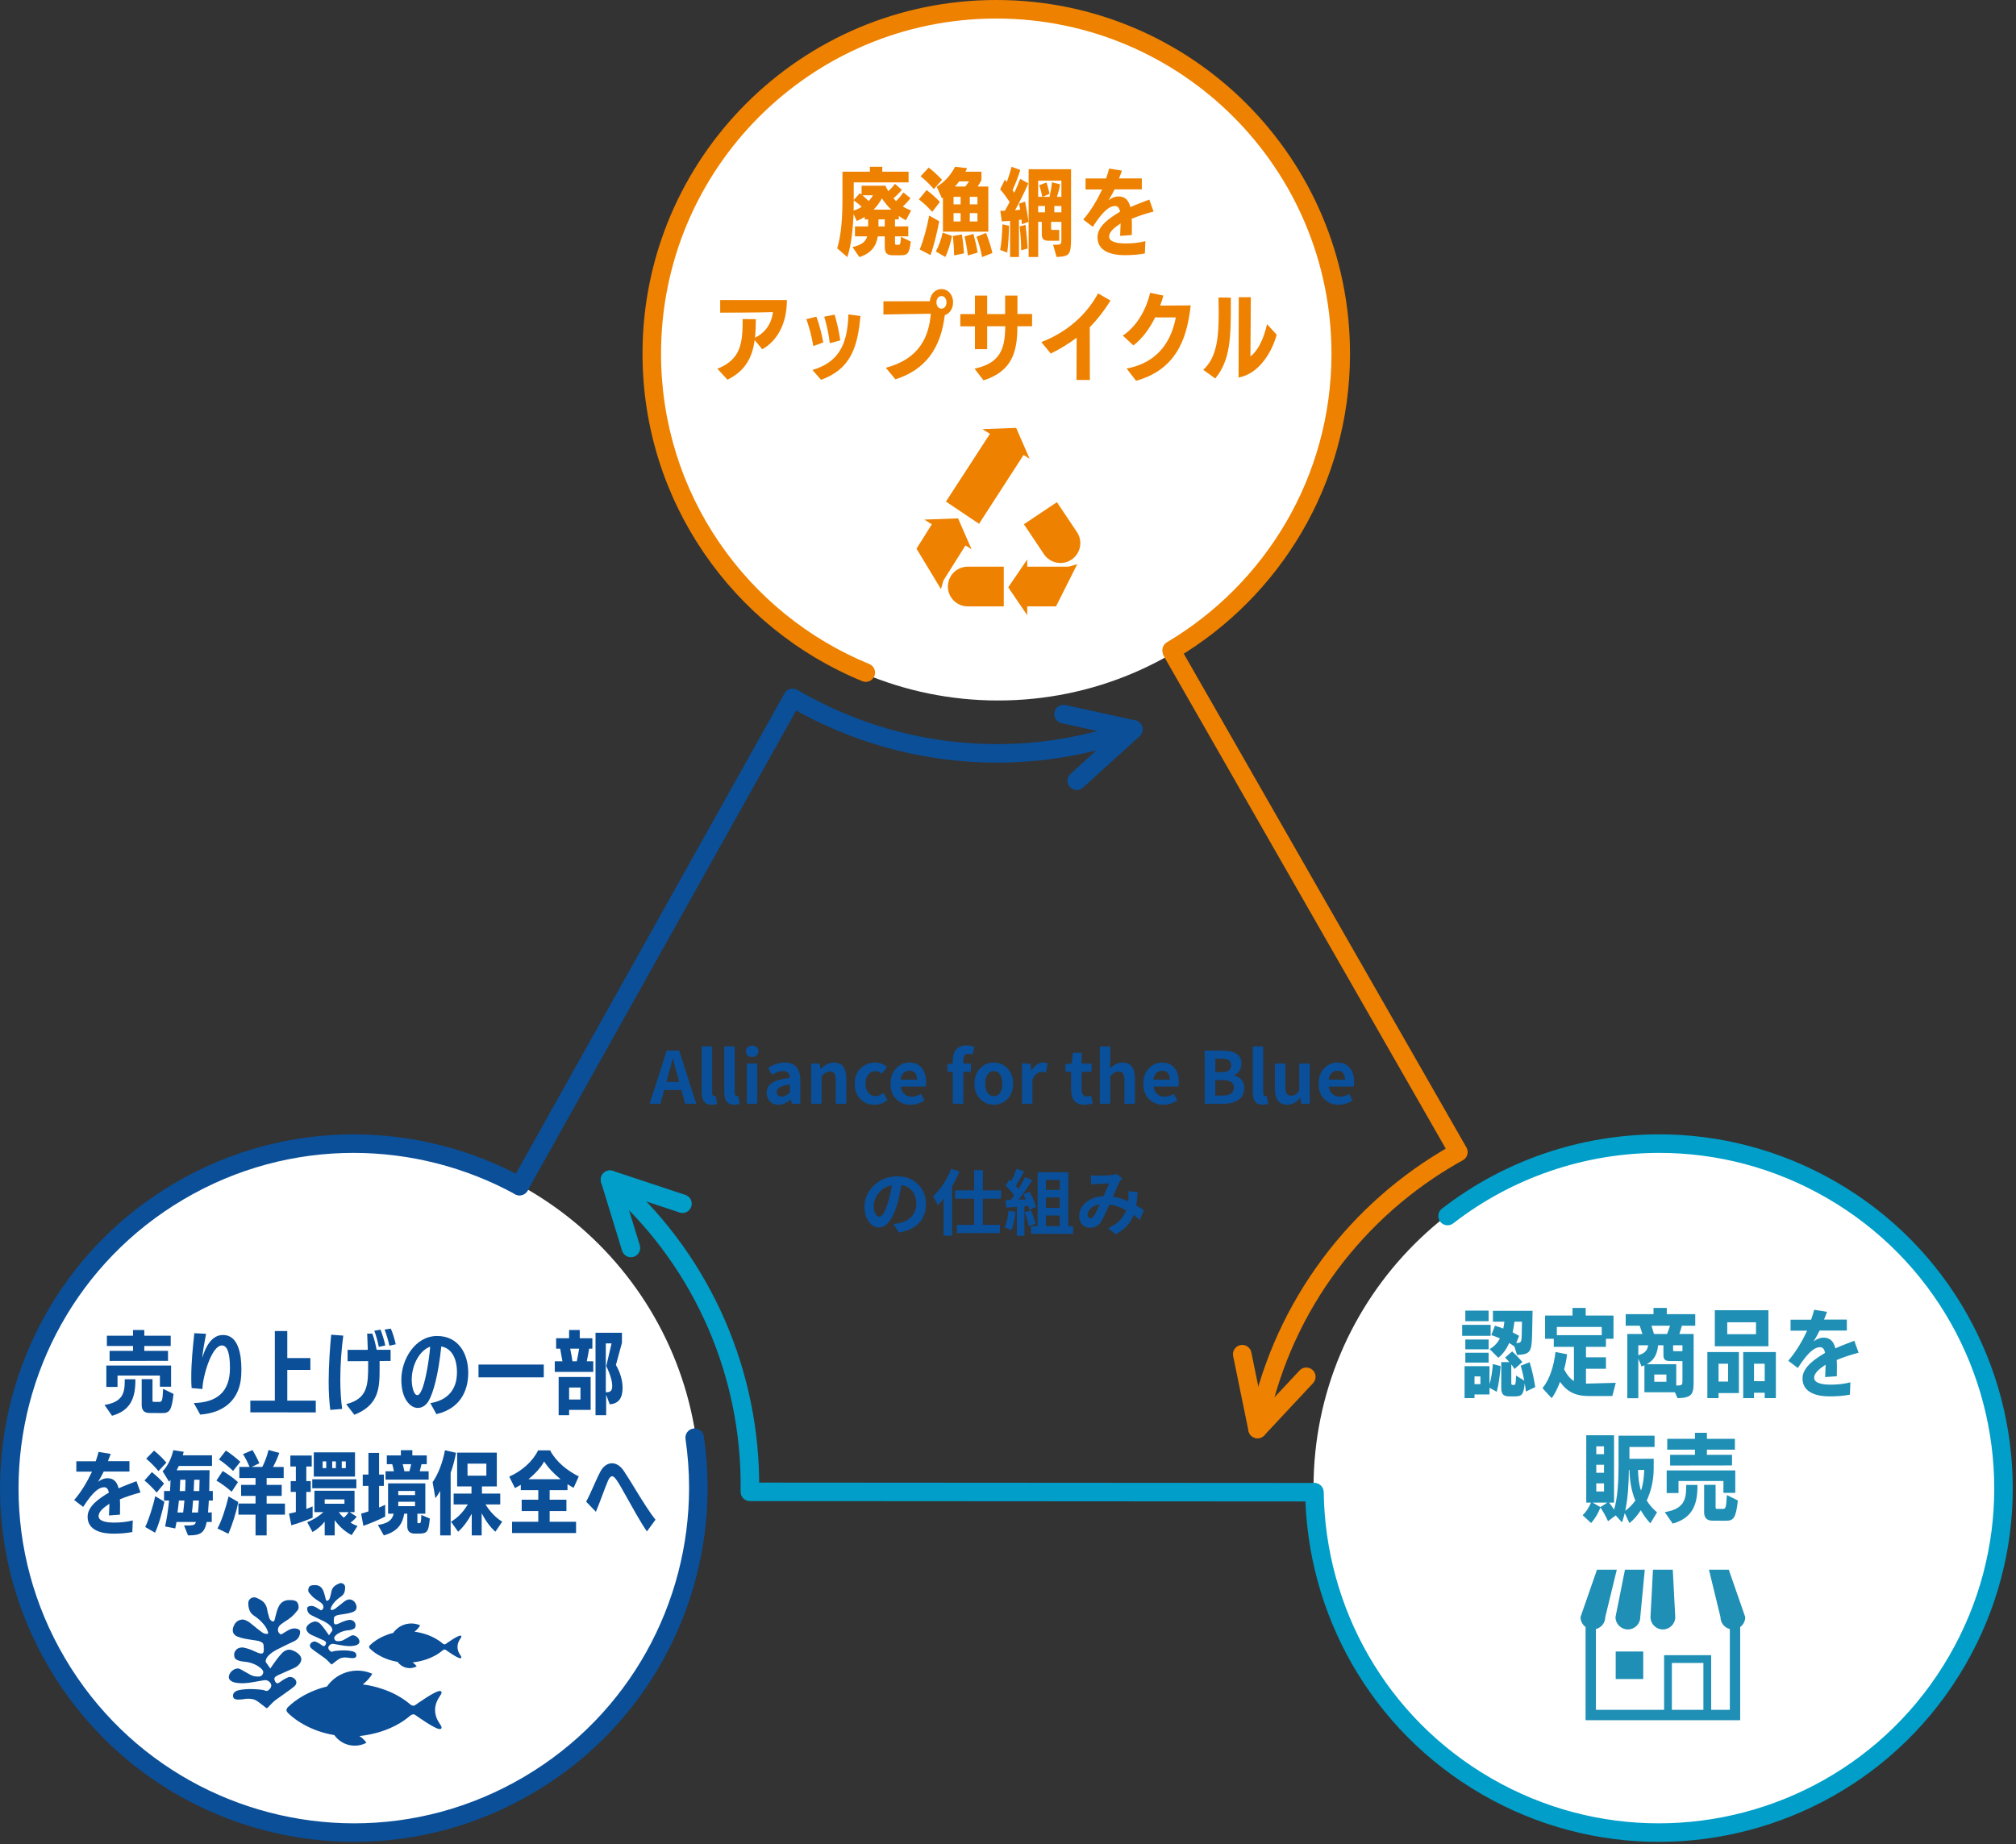
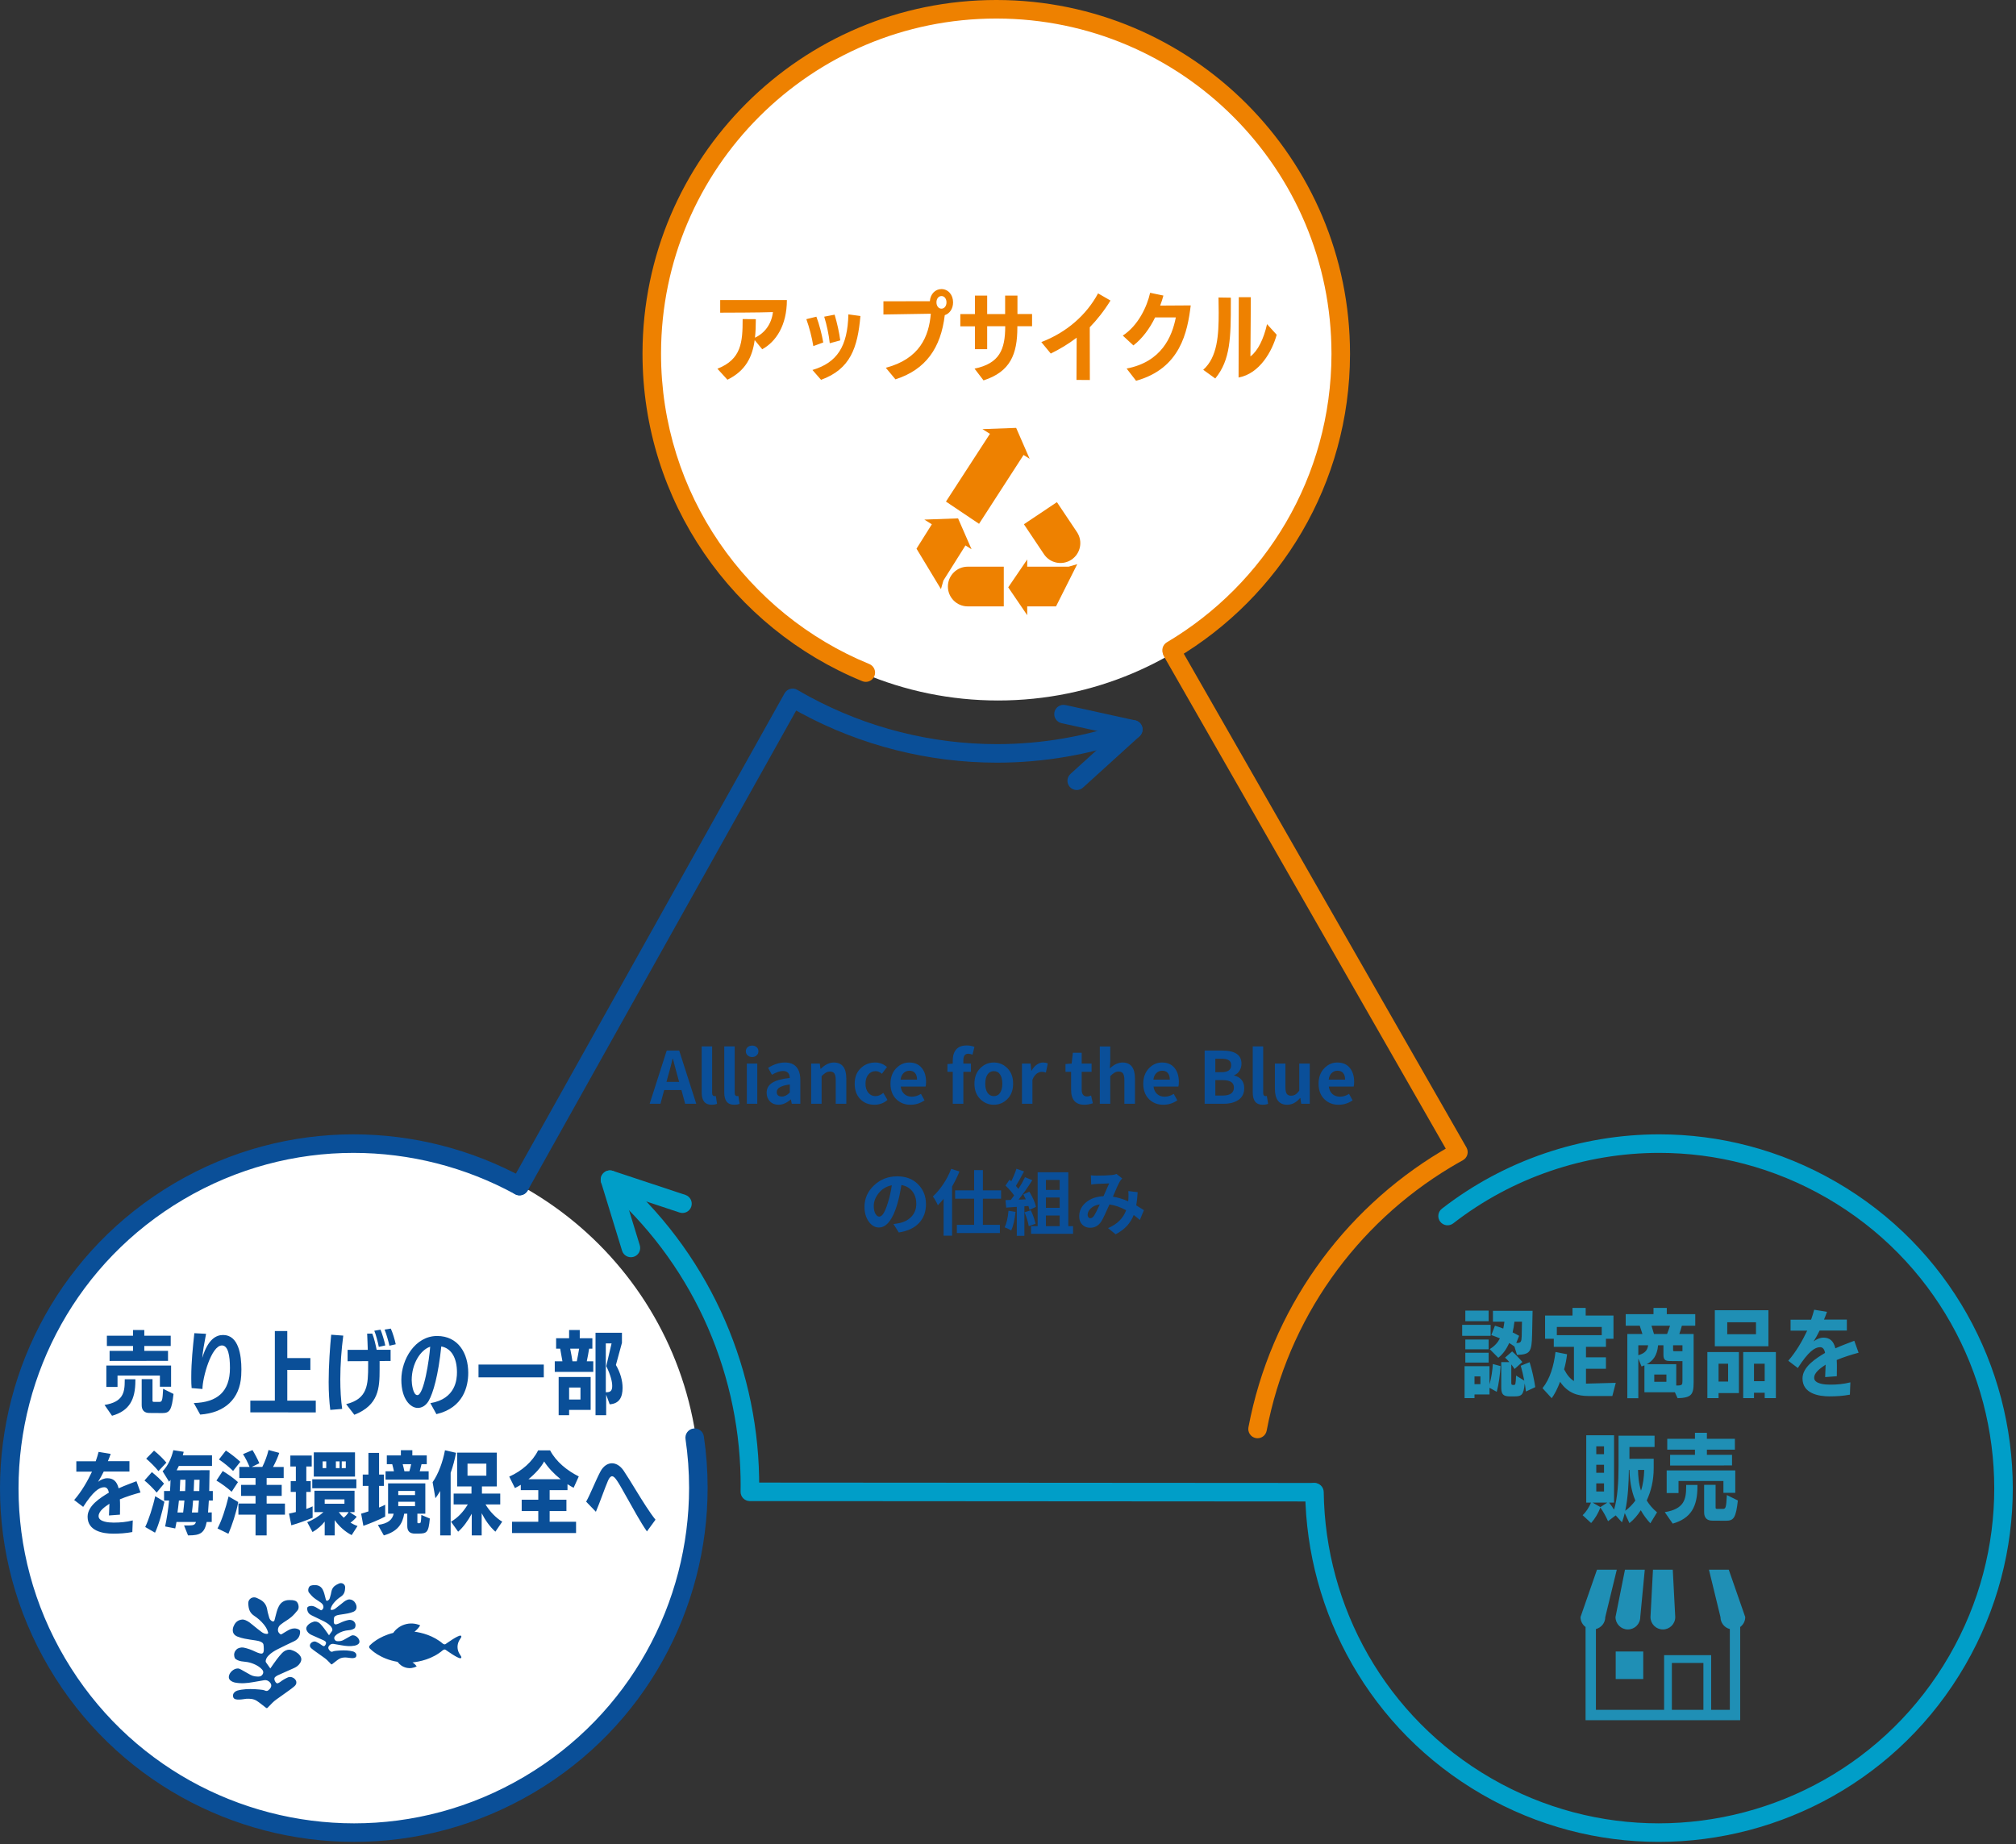
<svg xmlns="http://www.w3.org/2000/svg" id="_レイヤー_1" data-name="レイヤー_1" version="1.1" viewBox="0 0 435 398">
  <rect x="0" y="0" width="435" height="398" fill="#333333" stroke="none" />
  <defs>
    <style>
      .st0 {
        fill: #0a4f99;
      }

      .st1 {
        fill: #fff;
      }

      .st2 {
        fill: #ee8100;
      }

      .st3 {
        fill: url(#_名称未設定グラデーション_2);
      }

      .st3, .st4 {
        display: none;
      }

      .st5 {
        fill: #0a4f98;
      }

      .st4 {
        fill: none;
      }

      .st6 {
        fill: #009ec8;
      }

      .st7 {
        fill: #1f8fb5;
      }
    </style>
    <linearGradient id="_名称未設定グラデーション_2" data-name="名称未設定グラデーション 2" x1="1.713" y1="-.42" x2="2.714" y2="-.42" gradientTransform="translate(1220.553 800.911) scale(578.186 -578.186)" gradientUnits="userSpaceOnUse">
      <stop offset="0" stop-color="#0093c0" />
      <stop offset="1" stop-color="#005dab" />
    </linearGradient>
  </defs>
  <rect class="st3" x="2211.002" y="895.335" width="578.497" height="296.975" />
  <path class="st4" d="M2396.594,1054.674h-22.922l-6.527,7.94,6.527,7.937h46.408l-7.954-7.937,7.954-7.94h-23.486M2450.789,1054.674h-22.924l-6.527,7.94,6.527,7.937h46.408l-7.954-7.937,7.954-7.94h-23.485M2504.983,1054.674h-22.923l-6.527,7.94,6.527,7.937h46.408l-7.954-7.937,7.954-7.94h-23.485M2559.177,1054.674h-22.923l-6.527,7.94,6.527,7.937h46.408l-7.954-7.937,7.954-7.94h-23.485M2313.597,1056.212c1.282,3.184,2.707,6.333,4.256,9.483,2.391.624,4.793,1.197,7.211,1.697,5.485,1.156,11.04,1.984,16.617,2.506,4.116.382,8.247.595,12.378.638l11.827.016-7.955-7.937,7.955-7.94-11.661-.014c-3.696-.039-7.391-.228-11.068-.569-4.985-.469-9.943-1.206-14.839-2.238-2.157-.445-4.303-.959-6.436-1.516-2.654,2.033-5.421,4.007-8.286,5.874M2647.949,1054.218c-2.632.214-5.272.353-7.913.415-1.342.04-2.597.036-4.01.042h-45.168l-6.884,7.94,6.884,7.937h45.168c1.385-.005,2.928-.004,4.382-.045,2.953-.071,5.904-.226,8.85-.467,8.692-.722,17.327-2.208,25.767-4.442-3.537-1.8-6.943-3.727-10.209-5.768,2.22-3.148,4.265-6.344,6.138-9.577-7.53,1.991-15.236,3.319-23.005,3.966M2266.255,1030.526c-.008,3.425.117,6.888.366,10.384,1.975,1.478,3.984,2.917,6.031,4.294,4.648,3.131,9.463,6.014,14.434,8.605,7.338,3.822,14.998,7.018,22.868,9.579-1.847-3.398-3.539-6.785-5.054-10.22,3.425-1.499,6.748-3.156,9.935-4.885-7.021-2.287-13.857-5.139-20.41-8.55-4.437-2.314-8.737-4.889-12.889-7.686-1.831-1.23-3.624-2.514-5.39-3.836-3.228.884-6.532,1.66-9.892,2.317M2697.909,1039.816c-4.444,2.299-9.017,4.352-13.686,6.143-2.056.79-4.137,1.519-6.231,2.207-1.131,3.148-2.392,6.298-3.788,9.423,2.799,1.978,5.702,3.864,8.71,5.671,2.345-.768,4.677-1.588,6.982-2.472,5.234-2.007,10.356-4.306,15.332-6.882,7.334-3.826,14.352-8.252,20.961-13.223-3.842-.442-7.584-1.002-11.268-1.735.74-3.665,1.293-7.337,1.707-10.94-5.904,4.438-12.173,8.394-18.719,11.809M2737.699,1008.184c-3.257,3.804-6.73,7.421-10.388,10.84-1.609,1.508-3.263,2.969-4.946,4.394.137,3.345.156,6.737.042,10.158,3.339.777,6.739,1.43,10.203,1.972,1.884-1.596,3.734-3.231,5.535-4.918,4.092-3.826,7.976-7.872,11.621-12.13,5.367-6.289,10.213-13.025,14.483-20.109-3.729,1.029-7.409,1.912-11.098,2.611-.688-3.676-1.551-7.286-2.513-10.784-3.817,6.327-8.145,12.343-12.939,17.966M2228.453,998.72c1.278,2.112,2.602,4.195,3.987,6.241,3.135,4.644,6.525,9.113,10.156,13.381,5.373,6.287,11.259,12.129,17.582,17.46-.429-3.843-.722-7.618-.832-11.37,3.737-.101,7.439-.385,11.045-.784-5.648-4.766-10.911-9.988-15.714-15.603-3.243-3.814-6.27-7.809-9.073-11.958-1.234-1.827-2.418-3.687-3.559-5.575-3.324-.39-6.678-.905-10.039-1.558-1.291,3.175-2.474,6.429-3.552,9.767M2762.712,963.955c-1.574,4.749-3.441,9.398-5.545,13.939-.923,2.002-1.908,3.975-2.935,5.926,1.385,3.048,2.671,6.187,3.847,9.404,3.385-.534,6.786-1.199,10.2-2,1.149-2.183,2.251-4.395,3.287-6.637,2.358-5.085,4.448-10.297,6.213-15.62,2.612-7.853,4.544-15.928,5.825-24.101-3.061,2.364-6.139,4.574-9.289,6.615-2.026-3.143-4.186-6.161-6.402-9.034-1.146,7.297-2.867,14.503-5.199,21.509M2208.958,945.248c.386,2.439.827,4.868,1.331,7.286,1.15,5.485,2.606,10.909,4.36,16.235,2.612,7.852,5.873,15.485,9.742,22.799,1.041-3.725,2.185-7.333,3.493-10.856,3.499,1.311,7.04,2.435,10.531,3.414-3.451-6.529-6.362-13.341-8.694-20.347-1.563-4.753-2.863-9.59-3.891-14.488-.45-2.156-.841-4.325-1.188-6.503-2.926-1.617-5.838-3.364-8.702-5.239-2.397,2.452-4.721,5.017-6.983,7.7M2775.287,897.618c-3.065-2.155-6.178-4.149-9.324-5.979,1.685,7.19,2.766,14.522,3.232,21.898.312,4.998.357,10.019.114,15.021-.109,2.204-.263,4.404-.482,6.599,2.433,2.301,4.811,4.722,7.115,7.254,2.935-1.774,5.828-3.676,8.687-5.706.244-2.456.417-4.92.539-7.384.268-5.596.222-11.198-.13-16.788-.521-8.252-1.728-16.466-3.619-24.522-1.936,3.333-3.985,6.54-6.132,9.607M2210.991,888.389c-.555,2.409-1.051,4.827-1.494,7.258-.983,5.518-1.67,11.089-2.026,16.681-.531,8.25-.398,16.537.432,24.767,2.353-3.052,4.8-5.964,7.324-8.729,2.763,2.533,5.591,4.915,8.474,7.141-.742-7.35-.862-14.778-.385-22.152.316-4.999.931-9.974,1.807-14.901.397-2.169.839-4.33,1.333-6.477-2.104-2.594-4.16-5.305-6.108-8.115-3.145,1.374-6.249,2.889-9.357,4.527M2755.922,847.366c-3.641-.844-7.295-1.5-10.885-2.019,4.269,6.031,8.042,12.408,11.269,19.051,2.169,4.507,4.09,9.134,5.746,13.854.729,2.078,1.402,4.179,2.028,6.292,3.113,1.221,6.226,2.572,9.309,4.058,2.058-2.741,4.027-5.589,5.921-8.544-.701-2.367-1.455-4.719-2.273-7.049-1.855-5.291-4.006-10.476-6.438-15.527-3.615-7.442-7.84-14.582-12.619-21.33-.551,3.827-1.217,7.552-2.058,11.214M2234.302,836.466c-1.422,2.015-2.8,4.063-4.119,6.151-2.997,4.734-5.743,9.63-8.191,14.674-3.612,7.445-6.586,15.195-8.92,23.135,3.344-1.945,6.681-3.734,10.073-5.347,1.596,3.381,3.348,6.655,5.169,9.79,2.085-7.083,4.737-13.998,7.961-20.644,2.185-4.501,4.638-8.873,7.314-13.102,1.177-1.863,2.41-3.692,3.681-5.495-.975-3.204-1.845-6.482-2.593-9.822-3.428.088-6.885.311-10.373.661M2269.269,801.276c-4.552,3.267-8.927,6.782-13.09,10.531-6.13,5.549-11.803,11.6-16.953,18.071,3.828-.538,7.594-.939,11.342-1.155.207,3.735.596,7.426,1.099,11.019,4.6-5.78,9.672-11.19,15.15-16.149,3.722-3.349,7.63-6.489,11.697-9.409,1.79-1.285,3.617-2.522,5.47-3.717.296-3.333.717-6.7,1.273-10.079-3.211-1.201-6.498-2.29-9.865-3.272-2.073,1.339-4.118,2.721-6.123,4.161M2719.081,808.074c-3.694.582-7.328,1.341-10.85,2.205,6.214,3.993,12.105,8.492,17.591,13.445,3.707,3.364,7.225,6.938,10.541,10.69,1.46,1.652,2.874,3.346,4.251,5.068,3.346-.04,6.738.036,10.156.249.87-3.316,1.621-6.696,2.26-10.144-1.542-1.929-3.123-3.825-4.758-5.672-3.708-4.199-7.646-8.197-11.796-11.962-6.134-5.541-12.728-10.576-19.687-15.047.923,3.755,1.7,7.461,2.293,11.168M2321.042,777.637c-5.452,1.308-10.831,2.918-16.104,4.826-7.774,2.835-15.312,6.315-22.513,10.39,3.755.935,7.393,1.973,10.95,3.18-1.21,3.537-2.233,7.107-3.11,10.625,6.429-3.637,13.157-6.741,20.092-9.274,4.706-1.7,9.506-3.138,14.37-4.303,2.144-.512,4.301-.967,6.468-1.374,1.534-2.973,3.196-5.933,4.989-8.849-2.519-2.326-5.151-4.575-7.896-6.76-2.428.455-4.845.966-7.248,1.539M2670.186,785.501c-3.201,1.933-6.278,4.009-9.212,6.139,7.259,1.354,14.411,3.284,21.348,5.815,4.702,1.711,9.297,3.709,13.774,5.943,1.973.98,3.918,2.023,5.839,3.104,3.087-1.295,6.261-2.492,9.51-3.574-.437-3.399-1.005-6.817-1.706-10.251-2.151-1.212-4.328-2.379-6.54-3.477-5.016-2.501-10.166-4.74-15.434-6.658-7.775-2.838-15.791-5.002-23.926-6.516,2.275,3.128,4.396,6.267,6.345,9.476M2376.78,773.575h-15.915l-5.908.004c-2.064.009-4.131.061-6.195.156-4.129.188-8.252.548-12.353,1.076,3.118,2.266,6.097,4.629,8.933,7.074-2.453,2.833-4.753,5.728-6.896,8.671,3.665-.471,7.347-.795,11.04-.962,1.846-.083,3.695-.132,5.544-.137l5.836-.004h22.923l6.527-7.938-6.527-7.938h-7.009M2430.976,773.575h-39.399l7.954,7.938-7.954,7.938h46.408l6.525-7.938-6.525-7.938h-7.009M2485.169,773.575h-39.399l7.954,7.938-7.954,7.938h46.41l6.525-7.938-6.525-7.938h-7.01M2539.363,773.575h-39.399l7.954,7.938-7.954,7.938h46.408l6.527-7.938-6.527-7.938h-7.009M2593.557,773.575h-39.4l7.954,7.938-7.954,7.938h46.41l6.525-7.938-6.525-7.938h-7.01M2634.231,773.578c-.799,0-1.593.001-2.392-.003h-23.486l7.955,7.938-7.955,7.938h23.486c.784.004,1.574.003,2.36.003,1.867-.003,3.714-.004,5.434.029,2.505.048,5.006.176,7.503.363,2.199.167,4.394.39,6.58.669,2.37-2.366,4.857-4.671,7.454-6.904-1.688-2.979-3.508-5.932-5.454-8.846-2.45-.312-4.906-.561-7.367-.749-2.793-.21-5.59-.351-8.39-.406-1.5-.029-2.929-.035-4.332-.035-.467,0-.932.001-1.395.003" />
  <g>
    <path class="st1" d="M289.909,76.614c0,41.174-33.378,74.552-74.551,74.552s-74.552-33.378-74.552-74.552S174.184,2.063,215.358,2.063s74.551,33.377,74.551,74.551" />
    <path class="st1" d="M150.955,321.029c0,41.036-33.266,74.302-74.303,74.302S2.35,362.065,2.35,321.029s33.266-74.303,74.302-74.303,74.303,33.267,74.303,74.303" />
-     <path class="st1" d="M432.03,321.029c0,41.036-33.266,74.302-74.302,74.302s-74.303-33.266-74.303-74.302,33.266-74.303,74.303-74.303,74.302,33.267,74.302,74.303" />
-     <path class="st2" d="M247.137,52.04c-1.422.371-2.927.495-4.185.495h-.289c-.928,0-3.34-.144-3.34-1.464,0-1.196,1.443-2.144,2.474-2.845-.021.927-.083,1.917-.103,2.68l2.515-.186c.021-.639.021-1.258.021-1.897,0-.536,0-1.072-.041-1.608,1.464-.618,3.236-1.175,4.721-1.567l-.928-2.577c-.928.371-2.433.886-4.082,1.629-.392-1.629-1.257-2.309-2.577-2.309-.742,0-1.526.35-2.123.824.453-.721.866-1.484,1.299-2.35h5.875v-2.371h-4.927c.227-.536.454-1.113.639-1.67l-2.762-.454c-.165.618-.371,1.34-.66,2.144h-4.432v2.371h3.587c-1.051,2.226-2.412,4.576-4.082,6.494l2.062,1.567c2.268-3.546,3.669-4.494,4.803-4.494.598,0,.928.453,1.072,1.237-1.896,1.134-4.865,2.969-4.865,5.504,0,3.257,3.443,3.875,5.834,3.875,1.422,0,2.886-.083,4.391-.371l.103-2.659ZM225.495,45.814h-1.484v-1.361h1.484v1.361ZM229.02,45.814h-1.526v-1.361h1.526v1.361ZM221.743,53.627c-.082-1.443-.268-3.504-.453-5.092l-1.278.33c.206,1.649.309,3.587.33,5.154l1.402-.392ZM229.02,42.474h-.948c.268-.866.557-1.855.66-2.701l-1.752-.433c-.082.99-.289,2.165-.515,3.134h-1.505l1.505-.639c-.144-.742-.412-1.732-.68-2.453l-1.546.598c.268.721.536,1.793.66,2.494h-.886v-3.484h5.009v3.484ZM217.332,54.513c.247-1.587.35-3.999.392-5.793l-1.422-.309c-.062,1.855-.185,3.875-.495,5.525l1.526.577ZM219.867,55.461v-7.999l.557-.062c.041.33.062.66.083.99l1.422-.515c-.165-1.34-.474-3.03-.742-4.37l-1.299.454c.082.351.165.804.247,1.299l-1.113.124c.928-1.67,2.082-3.999,2.865-5.813l-1.752-.969c-.33.907-.783,1.938-1.278,2.989l-.371-.557c.598-1.319,1.258-2.989,1.67-4.35l-1.897-.701c-.247,1.051-.618,2.247-1.031,3.298l-.392-.536-1.031,2.123c.639.701,1.422,1.773,2.062,2.721-.35.66-.701,1.319-1.051,1.896h-.969l.309,2.288c.557-.021,1.154-.062,1.793-.103v7.792h1.917ZM227.99,55.461c2.907-.144,3.113-.536,3.113-4.308v-14.636h-9.153v18.945h2.061v-7.586h.783v2.659c0,1.216.536,1.422,1.629,1.422h2.123v-2.35h-1.422c-.206,0-.33,0-.33-.289v-1.443h2.226v3.793c0,1.154-.041,1.154-1.793,1.154l.763,2.639ZM209.09,39.135c-.206.33-.515.742-.783,1.113h-2.247c.33-.35.618-.721.907-1.113h2.123ZM207.275,44.103h-1.525v-1.628h1.525v1.628ZM210.904,44.103h-1.649v-1.628h1.649v1.628ZM207.275,47.793h-1.525v-1.794h1.525v1.794ZM210.904,47.793h-1.649v-1.794h1.649v1.794ZM208.018,54.678c-.083-1.196-.289-3.031-.474-4.082l-1.938.33c.124,1.175.247,2.824.268,4.185l2.144-.433ZM210.945,54.513c-.186-1.196-.618-3.03-.907-4.041l-1.917.536c.247,1.031.577,2.927.722,4.123l2.103-.618ZM203.977,55.461c.619-1.257,1.134-3.01,1.443-4.556l-2.02-.701c-.289,1.361-.825,2.886-1.464,4.061l2.041,1.196ZM203.276,38.805c-.804-.845-2.041-2.02-2.886-2.639l-1.752,1.876c.907.701,2.123,1.896,2.865,2.762l1.773-2ZM202.802,43.587c-.783-.866-1.917-1.876-2.865-2.577l-1.67,2.02c.783.557,2.082,1.773,2.886,2.68l1.649-2.123ZM214.14,54.596c-.309-1.361-.928-3.195-1.381-4.329l-2.061.825c.453,1.134.99,3.092,1.216,4.391l2.226-.886ZM200.782,55.049c.742-2.041,1.443-4.989,1.876-7.298l-2.165-1.237c-.433,2.391-1.237,5.401-2.041,7.318l2.329,1.216ZM213.254,49.999v-9.751h-2.288c.289-.453.557-.927.804-1.381v-1.814h-3.463c.144-.248.268-.515.371-.763l-2.597-.309c-.886,1.732-2.226,3.298-3.958,4.308l1.113,2.515.227-.144v7.339h9.792ZM188.355,42.145c-.247.453-.557.866-.928,1.237-.412-.412-.886-.845-1.34-1.237h2.268ZM185.922,44.639c-.515.33-1.093.598-1.732.804.021-.742.021-1.464.021-2.206.557.392,1.196.886,1.711,1.402ZM190.911,48.865h-1.361v-1.525h1.361v1.525ZM188.499,45.237c.701-.701,1.299-1.525,1.793-2.432.557.845,1.237,1.69,2.02,2.432h-3.814ZM194.189,55.09c1.546,0,2.02-.186,2.329-2.969l-2.103-1.01c-.082,1.505-.186,1.711-.536,1.711h-.453c-.247,0-.309-.083-.309-.392v-1.422h2.865v-2.165l-2.865.021v-1.525h.825v-.742c.495.351.99.66,1.526.948l1.134-2.144c-.66-.206-1.258-.495-1.793-.845.557-.495,1.175-1.175,1.649-1.793l-1.526-1.237c-.474.701-1.031,1.319-1.587,1.876-.206-.206-.392-.412-.557-.618.598-.495,1.34-1.216,1.814-1.814l-1.505-1.299c-.371.536-.928,1.134-1.422,1.587-.227-.371-.433-.763-.639-1.175h-5.133v1.896l-.371-.289-1.319,1.464v-3.793h11.833v-2.309h-5.669v-1.072h-2.68v1.072h-5.917v5.958c0,4.082-.268,7.73-1.134,10.575l2.185,1.897c.825-2.515,1.196-5.813,1.34-9.318l.701,1.525c.598-.247,1.154-.536,1.711-.886v.557l.742-.021v1.525h-2.845v2.144h2.639c-.33,1.113-1.154,1.855-3.175,2.309l1.484,2.165c2.639-.845,3.649-2.453,3.979-4.473h1.505v2.185c0,1.505.433,1.896,1.979,1.896h1.299Z" />
    <path class="st2" d="M262.222,81.678c3.298-4.02,3.36-8.864,3.36-16.389v-1.051l-2.659-.041c.021,1.072.041,2.165.041,3.257,0,4.803-.247,9.606-3.34,12.348l2.598,1.876ZM267.252,81.472c4.576-.845,7.256-5.71,8.225-9.235l-2.082-2.288c-.722,3.195-1.979,5.772-3.587,6.968.041-3.113.082-12.781.082-12.781h-2.598l-.041,17.337ZM245.136,82.172c9.586-2.659,11.091-10.555,11.792-16.265-.907,0-4.597.021-6.597.041.289-.721.515-1.464.701-2.165l-2.865-.598c-.66,2.989-2.577,7.071-5.896,9.235l2.288,2.123c1.897-1.443,3.566-3.711,4.68-6.04h4.473c-.804,4.123-3.051,9.586-10.617,11.029l2.041,2.639ZM235.162,82.008c0-5.587-.021-9.38-.021-11.379,1.505-1.546,3.092-3.525,4.473-5.772l-2.68-1.546c-2.494,4.638-6.741,8.411-12.245,10.513l2.041,2.474c1.855-.907,3.711-2,5.587-3.422l-.041,9.112,2.886.021ZM212.221,82.09c5.793-1.876,7.298-5.648,7.298-11.441v-.247h3.175v-2.639h-3.154v-3.979h-2.659v3.999h-3.876v-3.999h-2.639v3.999h-3.154v2.639h3.154v4.927h2.639v-4.948h3.896c0,5.092-1.257,8.019-6.617,9.153l1.938,2.536ZM193.218,81.863c6.555-2.103,9.792-6.782,10.637-13.853,1.051-.33,1.793-1.381,1.793-2.762,0-1.67-1.093-2.865-2.515-2.865-1.34,0-2.391,1.093-2.494,2.618-3.937,0-10.019.021-10.019.021v2.845s7.38-.103,10.225-.165c-.412,4.927-2.412,9.73-9.71,11.668l2.082,2.494ZM203.134,66.608c-.618,0-1.072-.577-1.072-1.361s.453-1.361,1.093-1.361c.618,0,1.072.577,1.072,1.361s-.453,1.361-1.093,1.361ZM177.637,73.906c-.309-1.793-.866-3.938-1.484-5.566l-2.165.536c.639,1.773,1.196,3.896,1.505,5.813l2.144-.783ZM181.306,73.452c-.206-1.628-.701-3.834-1.216-5.545l-2.247.433c.536,1.69,1.031,4.061,1.196,5.731l2.268-.618ZM177.163,81.966c6.349-2.309,7.896-6.947,8.493-13.771l-2.598-.351c-.165,6.906-2.412,10.41-7.751,11.998l1.855,2.123ZM164.468,75.37c2.969-1.628,5.319-5.154,5.319-10.616h-14.389v2.721c1.093,0,8.864-.021,11.379-.124-.309,2.639-1.814,4.556-3.876,5.525.144-1.258.186-2.597.186-3.999l-2.845-.021c0,4.968-.247,8.679-5.442,10.719l2.164,2.371c3.937-1.938,5.38-4.927,5.875-8.555l1.629,1.979Z" />
    <path class="st7" d="M399.263,298.313c-1.422.371-2.927.495-4.185.495h-.289c-.928,0-3.34-.144-3.34-1.464,0-1.196,1.443-2.144,2.474-2.845-.021.927-.083,1.917-.103,2.68l2.515-.186c.021-.639.021-1.258.021-1.897,0-.536,0-1.072-.041-1.608,1.464-.618,3.236-1.175,4.721-1.567l-.928-2.577c-.928.371-2.433.886-4.082,1.629-.392-1.629-1.257-2.309-2.577-2.309-.742,0-1.526.35-2.123.824.453-.721.866-1.484,1.299-2.35h5.875v-2.371h-4.927c.227-.536.454-1.113.639-1.67l-2.762-.454c-.165.618-.371,1.34-.66,2.144h-4.432v2.371h3.587c-1.051,2.226-2.412,4.576-4.082,6.494l2.062,1.567c2.268-3.546,3.669-4.494,4.803-4.494.598,0,.928.453,1.072,1.237-1.896,1.134-4.865,2.969-4.865,5.504,0,3.257,3.443,3.875,5.834,3.875,1.422,0,2.886-.083,4.391-.371l.103-2.659ZM372.879,298.148h-2.061v-3.855h2.061v3.855ZM380.775,298.066h-2.309v-3.772h2.309v3.772ZM378.899,287.923h-6.205v-2.577h6.205v2.577ZM375.209,300.622v-8.844h-6.803v9.936h2.412v-1.093h4.391ZM383.187,301.715v-9.936h-7.05v9.936h2.33v-1.155h2.309v1.155h2.412ZM381.579,290.521v-7.772h-11.565v7.772h11.565ZM363.029,291.593h-1.793c-.144,0-.227-.041-.227-.289v-.99h2.02v1.278ZM355.628,290.315c-.165.886-.433,1.649-2.123,2.144v-2.144h2.123ZM359.566,298.189h-2.618v-1.567h2.618v1.567ZM360.349,286.089c-.186.618-.433,1.258-.639,1.793h-2.824c-.165-.598-.351-1.196-.536-1.793h3.999ZM363.029,297.901c0,.948-.041,1.093-1.216,1.093h-.124v-4.597h-6.37c1.299-.701,2.247-1.794,2.453-4.082h1.154v2.062c0,1.216.536,1.34,1.649,1.34l2.453.021v4.164ZM361.978,301.735c2.948-.103,3.463-.721,3.463-3.401v-10.452h-3.092c.185-.515.392-1.154.557-1.793h2.886v-2.494h-6.143v-1.34h-2.865v1.34h-5.999v2.494h3.03l.577,1.793h-3.257v13.853h2.371v-8.555l.701,1.711.618-.247v5.813h6.576l.577,1.278ZM345.613,288.129h-9.689v-1.773h9.689v1.773ZM347.901,301.261l.742-2.845-6.081.165h-.35v-3.195h4.308v-2.474h-4.308v-2.268h4.308v-1.732h1.629v-5.009h-5.999v-1.649h-2.845v1.649h-5.916v5.009h1.876v1.732h4.35v7.38c-.763-.453-1.443-1.216-2.123-2.515.289-1.031.515-2.144.639-3.257l-2.494-.495c-.371,3.01-1.175,5.792-2.804,7.813l1.979,2.165c.557-.742,1.237-2,1.814-3.546,1.69,2.494,3.855,3.072,6.123,3.072h5.154ZM319.436,298.705h-1.278v-1.67h1.278v1.67ZM327.167,289.82l.618-1.546c-.412-.248-.907-.495-1.402-.742.165-.742.309-1.526.392-2.309h1.629l-.062,3.133c-.041,1.196-.165,1.464-1.072,1.464h-.103ZM321.209,291.18v-2.103h-5.03v2.103h5.03ZM321.209,294.046v-2.123h-5.03v2.123h5.03ZM321.209,285.12v-2.288h-5.03v2.288h5.03ZM321.642,288.274v-2.371h-6.143v2.371h6.143ZM331.269,299.344c-.227-1.587-.701-3.752-1.216-5.38l-1.917.763c.268.886.536,2.062.763,3.216l-1.773-1.093c-.062,1.876-.144,2.02-.453,2.02h-.227c-.289,0-.35-.103-.35-.474v-3.958c.268.351.515.68.701.99l1.69-1.505c-.598-.721-1.464-1.628-2.206-2.288l-1.526,1.34c.309.289.639.618.928.969h-1.752v5.483c0,1.526.495,1.917,1.896,1.917h.948c1.608,0,1.958-.35,2.226-2.804.103.639.206,1.237.247,1.752l2.02-.948ZM322.961,300.354c.474-1.814.68-3.587.825-5.545l-1.67-.453c-.082,1.34-.309,2.989-.721,4.391v-3.917h-5.38v6.885h2.144v-.783h3.237v-1.443l1.567.866ZM327.332,292.397c2.804-.144,3.175-.515,3.257-4.473l.103-5.051h-8.555v2.35h2.474c-.062.515-.144,1.01-.247,1.484-.598-.227-1.196-.433-1.793-.618l-.783,2.02c.618.206,1.237.454,1.855.721-.474.907-1.154,1.69-2.206,2.309l1.855,1.876c1.031-.824,1.793-1.917,2.35-3.195.392.248.783.495,1.134.763l.557,1.814Z" />
    <path class="st7" d="M360.925,328.797c3.979-1.134,5.339-3.711,5.339-8.019v-.33h-2.432v.33c0,2.762-.412,4.865-4.618,5.545l1.711,2.474ZM372.448,328.178c1.649,0,2.123-.66,2.536-4.37l-2.371-1.175c-.144,2.783-.268,2.989-.866,2.989h-1.257c-.309,0-.309-.145-.309-.371v-4.824h-2.474v5.937c0,1.196.639,1.793,1.752,1.793l2.989.021ZM374.427,322.159v-4.844h-14.801v4.886h2.556v-2.597h9.689v2.556h2.556ZM373.726,316.242v-2.288h-5.422v-1.113h6.04v-2.35h-6.04v-1.299h-2.577v1.299h-5.978v2.35h5.978v1.113h-5.36v2.309l13.358-.021ZM346.828,324.261l-1.505.969-1.69-.969h3.195ZM346.106,313.81h-1.67v-1.69h1.67v1.69ZM346.106,317.83h-1.67v-1.732h1.67v1.732ZM346.106,321.87h-1.67v-1.752h1.67v1.752ZM354.785,317.211c-.062,1.649-.247,3.154-.701,4.473-.515-1.587-.619-3.257-.639-4.473h1.34ZM351.59,317.211c.062,2.02.35,4.453,1.278,6.617-.618.845-1.381,1.629-2.185,2.206.598-2.803.763-6.061.783-8.823h.124ZM357.547,326.364c-.948-.783-1.67-1.649-2.226-2.556.928-2,1.505-4.288,1.505-7.009v-2l-5.236.021v-2.556h5.422v-2.433h-7.772v6.535c0,3.401-.206,6.927-.969,9.421-.33-.536-.701-1.051-1.072-1.525h1.072v-14.533h-5.999v14.533h1.031c-.412.969-1.01,1.979-1.814,2.721l1.835,1.69c.804-.886,1.546-2.123,2-3.34.598.866,1.175,1.855,1.649,2.948l1.649-1.258,1.36,1.505c.227-.618.433-1.299.598-2l1.01,2.165c.948-.742,1.752-1.69,2.453-2.783.557,1.01,1.237,1.938,2.061,2.824l1.443-2.371Z" />
    <path class="st5" d="M24.172,305.524c3.755-1.07,5.039-3.502,5.039-7.568v-.311h-2.296v.311c0,2.607-.389,4.591-4.358,5.233l1.615,2.334ZM35.047,304.941c1.556,0,2.004-.623,2.393-4.125l-2.237-1.109c-.136,2.626-.253,2.821-.817,2.821h-1.187c-.292,0-.292-.136-.292-.35v-4.552h-2.335v5.603c0,1.128.603,1.693,1.654,1.693l2.821.02ZM36.915,299.26v-4.572h-13.969v4.611h2.412v-2.451h9.144v2.412h2.412ZM36.253,293.676v-2.16h-5.117v-1.051h5.7v-2.218h-5.7v-1.226h-2.432v1.226h-5.642v2.218h5.642v1.051h-5.058v2.179l12.607-.019Z" />
    <path class="st5" d="M43.197,305.271c5.331-.389,8.56-3.385,8.852-8.424.019-.389.039-.837.039-1.323,0-3.093-.603-7.432-3.949-7.432-1.479,0-3.268.875-4.494,4.942.078-1.206.447-3.288.817-5.195l-2.529-.136c-.311,2.918-.661,6.226-.661,9.377v.486c0,.681.019,1.362.078,1.984l2.335.195c0-2.393,1.907-9.397,4.202-9.397,1.342,0,1.732,2.218,1.732,4.883,0,5.058-2.704,7.412-7.801,7.548l1.381,2.49Z" />
    <polygon class="st5" points="68.137 304.804 68.137 302.256 61.989 302.256 61.989 295.622 66.97 295.622 66.97 293.073 61.989 293.073 61.989 287.237 59.305 287.237 59.305 302.256 54.013 302.256 54.013 304.785 68.137 304.804" />
    <path class="st5" d="M85.392,290.096c-.175-.875-.7-2.626-1.07-3.385l-1.342.214c.37.856.856,2.607,1.051,3.482l1.362-.311ZM83.135,290.349c-.175-.914-.72-2.704-1.031-3.405l-1.342.233c.35.798.817,2.607.973,3.482l1.401-.311ZM73.836,304.046c-.272-1.887-.409-4.085-.409-6.381,0-3.152.253-6.498.642-9.436l-2.607-.195c-.253,2.646-.545,6.537-.545,10.214,0,2.218.136,4.339.35,6.012l2.568-.214ZM76.462,305.31c5.272-2.082,5.447-5.798,5.447-9.747v-1.848l2.373-.02v-2.412h-3.016c-.195-.973-.506-2.432-.934-3.482h-1.109c.019.973.117,2.218.136,3.502h-4.358v2.451l4.436-.019v.895c0,4.222-.097,7.237-4.747,8.385l1.77,2.296Z" />
    <path class="st5" d="M92.823,290.622c-.195,2.782-1.362,10.447-2.763,10.447-.973,0-1.226-2.549-1.226-3.229,0-3.599,1.926-6.537,3.988-7.218ZM94.165,305.174c5.836-1.362,6.868-5.992,6.868-8.91,0-4.28-2.218-7.957-6.712-7.957-4.766,0-7.724,5.078-7.724,9.436,0,4.241,2.004,6.09,3.541,6.09.817,0,1.712-.428,2.354-1.518.973-1.693,2.082-5.506,2.724-11.751,2.296.428,3.385,2.646,3.385,5.583,0,1.498-.253,5.739-5.739,6.654l1.303,2.374Z" />
    <rect class="st5" x="103.249" y="294.474" width="14.085" height="2.762" />
    <path class="st5" d="M123.52,293.773c-.117-.836-.311-1.829-.486-2.724h1.926c-.136.856-.331,1.887-.506,2.724h-.934ZM125.251,302.022h-2.451v-2.588h2.451v2.588ZM130.718,300.447v-10.545h1.245l-1.148,4.903c.973,2.023,1.284,3.366,1.284,4.28,0,.953-.311,1.362-1.206,1.362h-.175ZM127.449,304.26v-7.101h-6.906v8.249h2.257v-1.148h4.65ZM128.014,296.05v-2.276h-1.401c.175-.817.37-1.848.506-2.724h.7v-2.257h-2.724v-1.77h-2.296v1.77h-2.802v2.257h.875c.156.836.35,1.868.486,2.724h-1.654v2.276h8.307ZM130.796,305.407v-4.436l.759,2.082c2.101-.136,2.782-1.576,2.782-3.56,0-1.537-.486-3.307-1.44-4.922l1.303-4.786v-2.179h-5.7v17.801h2.296Z" />
-     <path class="st5" d="M87.26,317.506c-.097-.506-.253-1.089-.37-1.537h1.829c-.097.467-.234,1.031-.389,1.537h-1.07ZM89.555,322.642h-3.619v-.895h3.619v.895ZM89.555,325.035h-3.619v-.953h3.619v.953ZM92.493,319.296v-1.79h-1.926c.136-.525.292-1.089.389-1.537h1.128v-1.887h-3.113v-1.128h-2.471v1.128h-3.035v1.887h1.167c.136.486.272,1.051.37,1.537h-1.809v1.79h9.3ZM83.116,324.724c-.409.214-.837.408-1.323.603v-4.669h1.031v-2.451h-1.031v-4.669h-2.296v4.669h-1.226v2.451h1.226v5.506c-.564.195-1.089.35-1.576.487l.486,2.626c1.381-.486,3.482-1.342,4.708-2.004v-2.549ZM90.217,330.95c1.868,0,2.257-.175,2.529-3.249l-1.829-.778c-.078,1.615-.097,1.79-.447,1.79h-.234c-.097,0-.175,0-.175-.272v-1.79h1.712v-6.537h-8.035v6.537h1.206c-.272,1.303-1.206,2.14-3.405,2.432l1.284,2.257c2.957-.836,4.027-2.451,4.397-4.688h.661v2.685c0,1.128.584,1.615,1.615,1.615h.72ZM70.393,316.825h-.778v-1.459h.778v1.459ZM72.475,316.825h-.798v-1.459h.798v1.459ZM74.615,316.825h-.875v-1.459h.875v1.459ZM75.218,326.319c-.253.428-.603.836-1.051,1.206-.409-.37-.759-.759-1.07-1.206h2.121ZM74.323,324.51h-4.261v-.934h4.261v.934ZM76.891,321.164v-1.926h-9.513v1.926h9.513ZM76.6,318.654v-5.233h-8.891v5.233h8.891ZM67.456,325.074c-.35.175-.837.37-1.362.564v-3.677h.953v-2.335h-.953v-3.152h1.167v-2.374h-4.611v2.374h1.187v3.152h-1.109v2.335h1.109v4.338c-.525.136-1.031.253-1.479.331l.506,2.529c1.576-.448,3.23-1.051,4.591-1.634v-2.451ZM77.144,329.315c-.525-.175-1.031-.428-1.518-.72.525-.37.973-.798,1.342-1.284l-1.518-.992h1.051v-4.611h-8.657v4.611h1.945c-.973.895-2.276,1.712-3.502,2.159l1.148,2.14c1.089-.623,1.984-1.44,2.626-2.257v2.977h2.159v-3.288c.992,1.381,2.257,2.51,3.658,3.229l1.265-1.965ZM51.854,315.463c-.72-.681-2.121-1.809-3.113-2.432l-1.498,1.926c1.051.681,2.237,1.693,3.054,2.471l1.556-1.965ZM51.348,319.841c-.681-.661-2.062-1.654-3.288-2.393l-1.362,2.062c.914.506,2.49,1.673,3.288,2.412l1.362-2.082ZM49.286,330.989c.778-1.829,1.673-4.475,2.121-6.848l-2.082-1.206c-.623,2.529-1.479,5.233-2.393,6.906l2.354,1.148ZM57.535,331.339v-4.475h3.949v-2.393h-3.949v-1.654h3.249v-2.374h-3.249v-1.479h3.677v-2.393h-2.296c.506-.934.992-1.984,1.342-3.035l-2.315-.623c-.311,1.284-.778,2.529-1.342,3.657h-2.296l1.654-.798c-.331-.798-.992-2.062-1.479-2.84l-2.043.875c.447.681,1.051,1.868,1.42,2.762h-2.218v2.393h3.502v1.479h-3.113v2.374h3.113v1.654h-3.696v2.393h3.696v4.475h2.393ZM38.782,321.767c.058-.895.097-1.731.117-2.432h1.128c0,.778-.039,1.595-.078,2.432h-1.167ZM43.004,321.767h-1.206c.039-.837.078-1.673.097-2.432h1.167l-.058,2.432ZM38.295,326.397c.117-.875.233-1.751.311-2.588h1.187c-.078.915-.175,1.79-.272,2.588h-1.226ZM41.408,326.397c.097-.759.195-1.634.253-2.588h1.265c-.058.915-.117,1.809-.195,2.588h-1.323ZM35.397,320.172c-.564-.7-1.79-1.829-2.626-2.49l-1.595,1.809c.759.603,1.945,1.77,2.626,2.607l1.595-1.926ZM35.902,315.638c-.564-.7-1.77-1.906-2.665-2.587l-1.693,1.731c.778.642,2.062,1.926,2.646,2.685l1.712-1.829ZM33.451,330.755c.837-1.771,1.537-4.377,2.023-6.673l-1.984-1.206c-.467,2.237-1.44,5.195-2.159,6.654l2.121,1.226ZM45.688,328.44v-2.062l-.798.02.175-2.588h.856v-2.043h-.778c.039-1.615.058-3.191.078-4.494l-7.101.02.467-.934h7.159v-2.296h-6.303c.078-.253.136-.506.195-.759l-2.237-.35c-.409,1.673-1.109,3.307-2.315,4.552l1.401,2.257c.117-.136.214-.272.311-.408-.019.798-.058,1.615-.117,2.412h-1.284v2.043h1.089c-.195,1.946-.486,3.852-.856,5.603l2.179.428c.097-.408.175-.875.272-1.401h4.202c-.195.623-.506.739-1.556.759h-1.012l.856,2.14h.136c2.49,0,3.424-.506,3.891-2.899h1.089ZM28.647,328.109c-1.342.35-2.763.467-3.949.467h-.272c-.875,0-3.152-.136-3.152-1.381,0-1.128,1.362-2.023,2.335-2.685-.019.875-.078,1.809-.097,2.529l2.374-.175c.019-.603.019-1.187.019-1.79,0-.506,0-1.012-.039-1.518,1.381-.583,3.054-1.109,4.455-1.479l-.875-2.432c-.875.35-2.296.837-3.852,1.537-.37-1.537-1.187-2.179-2.432-2.179-.7,0-1.44.331-2.004.778.428-.681.817-1.401,1.226-2.218h5.545v-2.237h-4.65c.214-.506.428-1.051.603-1.576l-2.607-.428c-.156.583-.35,1.264-.623,2.023h-4.183v2.237h3.385c-.992,2.101-2.276,4.319-3.852,6.128l1.946,1.479c2.14-3.346,3.463-4.241,4.533-4.241.564,0,.875.428,1.012,1.167-1.79,1.07-4.591,2.802-4.591,5.195,0,3.074,3.249,3.657,5.506,3.657,1.342,0,2.724-.078,4.144-.35l.097-2.51Z" />
+     <path class="st5" d="M87.26,317.506c-.097-.506-.253-1.089-.37-1.537h1.829c-.097.467-.234,1.031-.389,1.537h-1.07ZM89.555,322.642h-3.619v-.895h3.619v.895ZM89.555,325.035h-3.619v-.953h3.619v.953ZM92.493,319.296v-1.79h-1.926c.136-.525.292-1.089.389-1.537h1.128v-1.887h-3.113v-1.128h-2.471v1.128h-3.035v1.887h1.167c.136.486.272,1.051.37,1.537h-1.809v1.79h9.3ZM83.116,324.724c-.409.214-.837.408-1.323.603v-4.669h1.031v-2.451h-1.031v-4.669h-2.296v4.669h-1.226v2.451h1.226v5.506c-.564.195-1.089.35-1.576.487l.486,2.626c1.381-.486,3.482-1.342,4.708-2.004v-2.549ZM90.217,330.95c1.868,0,2.257-.175,2.529-3.249l-1.829-.778c-.078,1.615-.097,1.79-.447,1.79h-.234c-.097,0-.175,0-.175-.272v-1.79h1.712v-6.537h-8.035v6.537h1.206c-.272,1.303-1.206,2.14-3.405,2.432l1.284,2.257c2.957-.836,4.027-2.451,4.397-4.688h.661v2.685c0,1.128.584,1.615,1.615,1.615h.72ZM70.393,316.825h-.778v-1.459h.778v1.459ZM72.475,316.825v-1.459h.798v1.459ZM74.615,316.825h-.875v-1.459h.875v1.459ZM75.218,326.319c-.253.428-.603.836-1.051,1.206-.409-.37-.759-.759-1.07-1.206h2.121ZM74.323,324.51h-4.261v-.934h4.261v.934ZM76.891,321.164v-1.926h-9.513v1.926h9.513ZM76.6,318.654v-5.233h-8.891v5.233h8.891ZM67.456,325.074c-.35.175-.837.37-1.362.564v-3.677h.953v-2.335h-.953v-3.152h1.167v-2.374h-4.611v2.374h1.187v3.152h-1.109v2.335h1.109v4.338c-.525.136-1.031.253-1.479.331l.506,2.529c1.576-.448,3.23-1.051,4.591-1.634v-2.451ZM77.144,329.315c-.525-.175-1.031-.428-1.518-.72.525-.37.973-.798,1.342-1.284l-1.518-.992h1.051v-4.611h-8.657v4.611h1.945c-.973.895-2.276,1.712-3.502,2.159l1.148,2.14c1.089-.623,1.984-1.44,2.626-2.257v2.977h2.159v-3.288c.992,1.381,2.257,2.51,3.658,3.229l1.265-1.965ZM51.854,315.463c-.72-.681-2.121-1.809-3.113-2.432l-1.498,1.926c1.051.681,2.237,1.693,3.054,2.471l1.556-1.965ZM51.348,319.841c-.681-.661-2.062-1.654-3.288-2.393l-1.362,2.062c.914.506,2.49,1.673,3.288,2.412l1.362-2.082ZM49.286,330.989c.778-1.829,1.673-4.475,2.121-6.848l-2.082-1.206c-.623,2.529-1.479,5.233-2.393,6.906l2.354,1.148ZM57.535,331.339v-4.475h3.949v-2.393h-3.949v-1.654h3.249v-2.374h-3.249v-1.479h3.677v-2.393h-2.296c.506-.934.992-1.984,1.342-3.035l-2.315-.623c-.311,1.284-.778,2.529-1.342,3.657h-2.296l1.654-.798c-.331-.798-.992-2.062-1.479-2.84l-2.043.875c.447.681,1.051,1.868,1.42,2.762h-2.218v2.393h3.502v1.479h-3.113v2.374h3.113v1.654h-3.696v2.393h3.696v4.475h2.393ZM38.782,321.767c.058-.895.097-1.731.117-2.432h1.128c0,.778-.039,1.595-.078,2.432h-1.167ZM43.004,321.767h-1.206c.039-.837.078-1.673.097-2.432h1.167l-.058,2.432ZM38.295,326.397c.117-.875.233-1.751.311-2.588h1.187c-.078.915-.175,1.79-.272,2.588h-1.226ZM41.408,326.397c.097-.759.195-1.634.253-2.588h1.265c-.058.915-.117,1.809-.195,2.588h-1.323ZM35.397,320.172c-.564-.7-1.79-1.829-2.626-2.49l-1.595,1.809c.759.603,1.945,1.77,2.626,2.607l1.595-1.926ZM35.902,315.638c-.564-.7-1.77-1.906-2.665-2.587l-1.693,1.731c.778.642,2.062,1.926,2.646,2.685l1.712-1.829ZM33.451,330.755c.837-1.771,1.537-4.377,2.023-6.673l-1.984-1.206c-.467,2.237-1.44,5.195-2.159,6.654l2.121,1.226ZM45.688,328.44v-2.062l-.798.02.175-2.588h.856v-2.043h-.778c.039-1.615.058-3.191.078-4.494l-7.101.02.467-.934h7.159v-2.296h-6.303c.078-.253.136-.506.195-.759l-2.237-.35c-.409,1.673-1.109,3.307-2.315,4.552l1.401,2.257c.117-.136.214-.272.311-.408-.019.798-.058,1.615-.117,2.412h-1.284v2.043h1.089c-.195,1.946-.486,3.852-.856,5.603l2.179.428c.097-.408.175-.875.272-1.401h4.202c-.195.623-.506.739-1.556.759h-1.012l.856,2.14h.136c2.49,0,3.424-.506,3.891-2.899h1.089ZM28.647,328.109c-1.342.35-2.763.467-3.949.467h-.272c-.875,0-3.152-.136-3.152-1.381,0-1.128,1.362-2.023,2.335-2.685-.019.875-.078,1.809-.097,2.529l2.374-.175c.019-.603.019-1.187.019-1.79,0-.506,0-1.012-.039-1.518,1.381-.583,3.054-1.109,4.455-1.479l-.875-2.432c-.875.35-2.296.837-3.852,1.537-.37-1.537-1.187-2.179-2.432-2.179-.7,0-1.44.331-2.004.778.428-.681.817-1.401,1.226-2.218h5.545v-2.237h-4.65c.214-.506.428-1.051.603-1.576l-2.607-.428c-.156.583-.35,1.264-.623,2.023h-4.183v2.237h3.385c-.992,2.101-2.276,4.319-3.852,6.128l1.946,1.479c2.14-3.346,3.463-4.241,4.533-4.241.564,0,.875.428,1.012,1.167-1.79,1.07-4.591,2.802-4.591,5.195,0,3.074,3.249,3.657,5.506,3.657,1.342,0,2.724-.078,4.144-.35l.097-2.51Z" />
    <path class="st5" d="M141.438,327.954c-1.265-1.576-2.782-4.008-4.163-6.265-1.051-1.712-2.023-3.307-2.724-4.338-.759-1.109-1.693-1.576-2.51-1.576-.875,0-1.848.564-2.49,1.79-1.031,1.946-2.062,4.65-3.074,6.498l2.101,2.179c.953-2.257,1.848-4.922,2.607-6.692.253-.603.584-.973.875-.973.623,0,1.265,1.128,3.113,4.436,1.401,2.49,2.996,5.428,4.416,7.471l1.848-2.529ZM114.027,319.218c1.42-1.148,2.704-2.549,3.385-3.833.837,1.323,2.121,2.685,3.56,3.833h-6.945ZM124.299,330.833v-2.432h-5.7v-2.315h3.619v-2.451h-3.619v-2.062h3.852v-1.284c.428.292.875.545,1.323.778l1.109-2.451c-2.49-1.245-4.883-3.152-6.187-5.623h-2.588c-1.206,2.451-3.541,4.475-6.226,5.661l1.226,2.471c.408-.195.836-.448,1.265-.7v1.148h3.774v2.062h-3.58v2.451h3.58v2.315h-5.661v2.432h13.813ZM104.943,318.459h-4.066v-2.607h4.066v2.607ZM97.239,331.339v-13.502c.506-1.381.895-2.918,1.167-4.319l-2.393-.545c-.467,2.529-1.44,5.136-2.665,6.887l.603,3.463c.311-.408.661-.934,1.031-1.576v9.591h2.257ZM108.367,328.382c-1.323-.798-2.665-2.16-3.599-3.716h3.171v-2.354h-3.949v-1.537h3.21v-7.296h-8.56v7.296h3.093v1.537h-3.852v2.354h3.054c-.973,1.615-2.16,2.879-3.619,3.716l1.537,2.159c1.07-.914,2.121-2.374,2.938-3.872v4.669h2.14v-4.786c.739,1.44,1.693,2.86,2.957,3.988l1.479-2.159Z" />
-     <path class="st5" d="M72.145,374.44c-6.378-1.056-9.749-4.549-9.749-4.549,0,0-.578-.403-.578-.864s.578-.864.578-.864c0,0,2.815-2.917,8.167-4.225.971-1.39,2.389-2.483,4.129-3.037,1.932-.615,3.925-.458,5.646.299-.529.883-1.229,1.667-2.072,2.296,2.601.349,6.821,1.368,10.278,4.334,0,0,.552.459.995.168s4.44-3.195,5.427-3.074c0,0,.398.008.286.487-.112.479-1.372,1.591-1.372,3.616s1.26,3.137,1.372,3.616c.112.479-.286.487-.286.487-.987.121-4.984-2.783-5.427-3.074s-.995.168-.995.168c-3.796,3.257-8.511,4.166-10.994,4.419.602.38,1.115.874,1.517,1.444-1.116.593-2.445.799-3.772.483s-2.421-1.098-3.15-2.131" />
    <path class="st5" d="M85.791,358.629c-3.794-.628-5.8-2.706-5.8-2.706,0,0-.343-.24-.343-.514s.343-.514.343-.514c0,0,1.675-1.735,4.859-2.514.577-.827,1.421-1.477,2.456-1.807,1.15-.366,2.336-.272,3.359.178-.315.526-.731.992-1.233,1.366,1.548.208,4.058.814,6.115,2.579,0,0,.329.273.592.099.264-.173,2.641-1.9,3.229-1.828,0,0,.236.005.17.29-.067.284-.817.946-.817,2.151s.75,1.866.817,2.151c.066.285-.17.29-.17.29-.588.072-2.965-1.656-3.229-1.829-.263-.173-.592.1-.592.1-2.258,1.937-5.063,2.478-6.54,2.629.358.226.663.52.902.859-.664.353-1.455.475-2.244.287s-1.44-.653-1.874-1.268" />
    <path class="st5" d="M58.326,360.059c.47-.664.913-1.323,1.39-1.956.36-.477.737-.946,1.153-1.375.427-.439.951-.731,1.595-.723.093.002.191.003.279.028.754.217,1.439.557,1.938,1.182.426.534.444,1.071.084,1.65-.314.506-.761.855-1.303,1.095-1.176.521-2.353,1.042-3.525,1.574-.194.088-.376.216-.542.352-.166.134-.219.333-.183.544.047.28.18.521.379.721.114.114.265.145.409.079.164-.075.329-.16.47-.27.517-.406,1.085-.725,1.683-.99.671-.297,1.659.235,1.783.954.073.417-.141.741-.428.992-.379.332-.792.627-1.202.923-.905.654-1.814,1.303-2.726,1.947-.577.408-1.043.931-1.533,1.429-.087.089-.172.177-.256.268-.149.161-.236.181-.41.05-.362-.273-.711-.562-1.071-.835-.3-.227-.598-.46-.915-.659-.69-.433-1.466-.483-2.248-.438-.521.03-2.494.535-2.801-.296-.355-.96.633-1.412.875-1.478.368-.1.523-.133.899-.192,1.281-.201,2.567-.149,3.853-.036.446.039.887.082,1.307.262.228.097.454.048.643-.114.124-.106.248-.219.347-.348.374-.484.347-.952-.082-1.391-.318-.324-.705-.493-1.165-.418-.8.131-1.599.272-2.397.415-1.281.229-2.564.349-3.857.106-.381-.072-.731-.217-1.036-.461-.293-.235-.402-.537-.349-.907.119-.838,1.026-1.652,1.871-1.683.271-.01.5.084.73.217.687.397,1.375.791,2.073,1.167.558.3,1.168.385,1.795.356.235-.011.451-.077.625-.247.384-.378.439-.835.091-1.245-.221-.26-.493-.492-.779-.677-.992-.644-2.089-.976-3.267-1.064-.579-.043-1.139-.181-1.633-.509-.395-.263-.382-1.036-.362-1.155.095-.458.21-.63.508-.946.32-.338,1.044-.503,1.521-.406.882.18,1.716.481,2.523.876.33.161.678.302,1.033.392.472.119.732-.063.794-.542.038-.293.003-.597-.004-.895-.002-.094-.03-.187-.028-.281.006-.364-.189-.589-.494-.748-.392-.205-.818-.284-1.249-.351-.79-.121-1.583-.224-2.366-.382-.522-.105-1.043-.249-1.536-.449-.746-.303-1.059-.84-.996-1.57.033-.37.17-.706.352-1.026.372-.654.942-1.012,1.68-1.073.224-.019.47.045.683.128.692.268,1.238.757,1.8,1.223.543.449,1.097.886,1.662,1.307.337.25.71.442,1.151.436.273-.004.343-.101.27-.368-.176-.635-.507-1.183-.922-1.69-.59-.722-1.281-1.328-2.056-1.839-1.022-.673-1.236-1.547-1.28-2.698-.037-.97.953-1.554,1.798-1.179,1.009.447,1.746.873,2.132,1.936.137.377.171.79.267,1.183.095.388.199.774.319,1.155.053.165.132.334.242.465.108.13.255.25.41.31.269.105.427.012.502-.269.165-.612.299-1.234.48-1.841.117-.392.262-.783.452-1.143.472-.893,1.239-1.319,2.246-1.321.551,0,.734-.002,1.26.151.688.199.99,1.474.552,2.036-.348.445-.934,1.113-1.371,1.473-.926.762-1.338.875-2.282,1.615-.379.298-.605.681-.616,1.175-.01.433.252.707.56.945l.234-.02c.487-.285.958-.598,1.451-.871.562-.31,1.161-.487,1.813-.324l.17.047c.487.161.606.36.551.87-.091.846-.523,1.43-1.294,1.794-1.185.558-2.367,1.124-3.536,1.715-.709.358-1.386.777-1.951,1.349-.306.311-.554.66-.627,1.101-.019.12-.018.278.044.371.295.444.615.872.946,1.335" />
    <path class="st5" d="M70.994,352.899c-.344-.487-.669-.97-1.019-1.434-.264-.35-.541-.695-.846-1.009-.313-.322-.698-.536-1.17-.53l-.205.02c-.552.16-1.055.409-1.421.868-.312.391-.325.784-.062,1.21.231.371.559.626.956.802.863.382,1.726.765,2.585,1.155.143.064.276.158.398.258.122.099.161.244.134.399-.034.205-.132.382-.278.529-.083.084-.194.106-.3.058-.12-.055-.241-.118-.344-.199-.38-.297-.796-.531-1.234-.725-.493-.218-1.218.172-1.309.699-.053.306.104.544.314.728.278.244.582.459.882.676.664.48,1.33.956,1.999,1.429.423.299.765.682,1.125,1.048l.187.196c.109.118.173.134.301.037.265-.2.521-.412.786-.612.219-.167.438-.338.671-.484.505-.317,1.075-.354,1.648-.321.383.022,1.829.392,2.055-.217.26-.704-.465-1.036-.642-1.084-.27-.073-.384-.098-.659-.141-.94-.148-1.883-.109-2.826-.026-.327.028-.651.06-.958.191-.168.072-.334.036-.473-.083-.091-.078-.181-.161-.254-.255-.275-.355-.255-.698.061-1.02.232-.238.516-.361.853-.307.587.096,1.173.2,1.759.305.939.167,1.88.256,2.828.077.28-.052.536-.159.76-.338.215-.172.295-.394.256-.665-.087-.615-.752-1.211-1.372-1.234-.199-.008-.367.061-.536.159-.503.291-1.008.58-1.52.856-.409.22-.856.282-1.316.261-.172-.008-.331-.057-.458-.182-.282-.276-.323-.611-.067-.912.162-.191.361-.361.571-.497.727-.472,1.532-.715,2.396-.78.425-.032.836-.133,1.197-.374.291-.193.281-.759.266-.847-.069-.335-.154-.462-.372-.693-.235-.249-.766-.369-1.116-.298-.647.132-1.258.353-1.85.642-.242.119-.497.222-.758.288-.346.087-.537-.047-.582-.398-.028-.215-.002-.437.003-.656l.02-.206c-.004-.267.139-.432.362-.549.288-.15.6-.208.917-.257.579-.089,1.161-.165,1.735-.28.382-.077.765-.183,1.126-.33.548-.222.777-.616.731-1.151-.024-.271-.125-.518-.258-.753-.273-.479-.691-.742-1.233-.787-.164-.013-.344.034-.501.094-.507.197-.907.555-1.32.897-.398.33-.804.65-1.219.959-.246.183-.52.324-.844.32-.2-.003-.251-.074-.197-.27.128-.466.371-.868.675-1.239.433-.53.94-.975,1.509-1.35.749-.493.906-1.134.938-1.978.027-.712-.699-1.14-1.319-.865-.74.328-1.28.641-1.563,1.42-.1.276-.125.58-.196.868-.069.284-.146.567-.234.846-.039.122-.097.245-.178.342-.078.095-.187.183-.3.227-.197.077-.313.009-.369-.197-.12-.449-.219-.905-.352-1.351-.085-.287-.191-.574-.331-.838-.346-.654-.909-.967-1.647-.969-.404,0-.538,0-.924.111-.505.146-.726,1.081-.405,1.493.255.327.685.817,1.006,1.081.678.559.981.641,1.673,1.184.278.218.444.5.452.862.007.318-.185.518-.411.693l-.171-.014c-.357-.21-.703-.439-1.065-.639-.412-.228-.851-.358-1.329-.238l-.125.034c-.357.119-.444.265-.404.638.067.621.384,1.049.949,1.316.869.41,1.736.825,2.594,1.258.519.263,1.016.57,1.43.99.225.227.406.484.46.807l-.032.272c-.217.326-.451.64-.694.979" />
    <path class="st2" d="M186.063,147c-27.833-11.392-47.425-38.75-47.427-70.665v-.152s0,.004,0,.004C138.716,34.079,172.873.001,214.963,0h.124s.024,0,.024,0c42.109.081,76.187,34.238,76.188,76.328v.146c-.053,27.915-15.088,52.311-37.479,65.573-.95.563-2.177.249-2.74-.701-.563-.95-.249-2.177.701-2.74,21.224-12.578,35.468-35.682,35.517-62.139v.004-.143c.001-39.883-32.295-72.255-72.196-72.328l.004-2,.02,2h-.164c-39.882,0-72.254,32.295-72.327,72.195v.14c-.003,30.244,18.571,56.164,44.943,66.963,1.022.419,1.512,1.586,1.093,2.609s-1.586,1.512-2.609,1.093h0Z" />
    <path class="st2" d="M269.382,308.006c4.78-25.276,20.269-46.746,41.566-59.531.914-.549,1.84-1.082,2.774-1.599l.967,1.75-1.736.994-61.806-107.977c-.549-.958-.217-2.18.742-2.729s2.181-.217,2.729.742l61.806,107.977c.265.464.334,1.018.19,1.533-.144.515-.491.953-.959,1.211-.894.494-1.778,1.003-2.649,1.526-20.341,12.211-35.135,32.722-39.695,56.845-.205,1.085-1.251,1.799-2.337,1.594-1.085-.205-1.799-1.251-1.594-2.337h0Z" />
-     <path class="st2" d="M270.002,291.831l2.528,12.351,7.879-8.434c.754-.807,2.02-.85,2.827-.096.807.754.85,2.02.096,2.827l-10.523,11.264c-.51.546-1.286.762-2.004.56-.719-.202-1.267-.792-1.417-1.524l-3.305-16.145c-.221-1.082.476-2.139,1.558-2.36,1.082-.222,2.139.476,2.361,1.558h0Z" />
    <path class="st6" d="M311.118,260.843c13.462-10.451,30.036-16.051,46.913-16.051,12.957,0,26.097,3.305,38.117,10.25,24.474,14.14,38.161,39.795,38.158,66.162,0,12.957-3.305,26.097-10.251,38.117-14.14,24.474-39.795,38.162-66.162,38.159-12.957,0-26.097-3.305-38.117-10.251-24.17-13.965-37.82-39.162-38.151-65.183-.014-1.104.869-2.011,1.974-2.026,1.104-.014,2.011.869,2.026,1.974.319,24.669,13.243,48.536,36.153,61.771,11.402,6.588,23.837,9.714,36.116,9.715,24.996-.003,49.298-12.963,62.699-36.16,6.587-11.402,9.713-23.837,9.714-36.116-.003-24.995-12.962-49.298-36.159-62.698-11.402-6.586-23.837-9.713-36.116-9.714-15.992,0-31.71,5.311-44.46,15.211-.873.677-2.129.519-2.806-.353-.677-.873-.519-2.129.353-2.806h0Z" />
    <path class="st6" d="M132.92,253.059c19.526,16.747,30.413,40.879,30.877,65.714.011.553.016,1.108.016,1.663,0,.514-.005,1.028-.014,1.541l-2-.036v-2s121.661.079,121.661.079c1.104,0,1.999.897,1.999,2.001s-.897,1.999-2.001,1.998l-121.66-.079c-.534,0-1.052-.218-1.426-.599-.374-.381-.582-.903-.573-1.437.009-.49.013-.979.013-1.469,0-.53-.005-1.059-.015-1.588-.443-23.72-10.844-46.772-29.481-62.753-.839-.719-.935-1.982-.216-2.82.719-.839,1.982-.936,2.82-.217h0Z" />
    <path class="st6" d="M146.631,261.661l-11.966-3.967,3.382,11.034c.324,1.056-.27,2.175-1.326,2.498-1.056.323-2.175-.27-2.498-1.326l-4.517-14.738c-.219-.714-.02-1.494.514-2.016.534-.522,1.319-.703,2.027-.468l15.643,5.186c1.048.348,1.616,1.479,1.269,2.528-.348,1.048-1.479,1.616-2.528,1.269h0Z" />
    <path class="st5" d="M151.873,309.964c.545,3.695.814,7.406.814,11.102.003,26.117-13.421,51.566-37.543,65.805-12.173,7.186-25.543,10.61-38.73,10.609-26.117.003-51.566-13.421-65.805-37.543C3.423,347.763,0,334.394,0,321.206c-.003-26.117,13.421-51.565,37.543-65.804,12.174-7.186,25.544-10.609,38.731-10.608,12.845,0,25.522,3.244,36.787,9.409.969.531,1.324,1.746.794,2.715-.53.969-1.746,1.325-2.715.794-10.675-5.843-22.696-8.918-34.867-8.918-12.498,0-25.15,3.238-36.698,10.053-22.863,13.495-35.573,37.601-35.576,62.36,0,12.498,3.238,25.15,10.054,36.697,13.494,22.864,37.601,35.574,62.36,35.577,12.498,0,25.15-3.239,36.697-10.053,22.863-13.495,35.573-37.601,35.576-62.36,0-3.503-.255-7.019-.771-10.519-.161-1.093.594-2.109,1.687-2.271,1.093-.161,2.109.594,2.271,1.687h0Z" />
    <path class="st5" d="M245.215,159.293c-9.822,3.566-20.009,5.291-30.106,5.291-14.756,0-29.321-3.683-42.3-10.689-.938-.507-1.87-1.031-2.791-1.573l1.014-1.724,1.745.977-58.931,105.359c-.539.964-1.758,1.308-2.722.769s-1.308-1.758-.769-2.722l58.931-105.359c.261-.466.707-.814,1.222-.954.516-.14,1.076-.065,1.537.206.879.517,1.768,1.018,2.664,1.501,12.393,6.69,26.31,10.209,40.4,10.209,9.641,0,19.363-1.647,28.74-5.051,1.038-.377,2.186.159,2.562,1.198.377,1.038-.159,2.185-1.197,2.562h0Z" />
    <path class="st5" d="M230.986,167.008l9.335-8.473-11.273-2.477c-1.079-.237-1.761-1.304-1.524-2.383.237-1.079,1.304-1.761,2.383-1.524l15.056,3.308c.729.16,1.311.717,1.503,1.439.192.721-.036,1.494-.589,1.996l-12.203,11.076c-.818.742-2.083.681-2.825-.137-.742-.818-.681-2.083.137-2.825h0Z" />
    <path class="st2" d="M212.305,122.288h-3.488c-2.367,0-4.286,1.918-4.286,4.285s1.919,4.286,4.286,4.286h7.773v-8.571h-4.285Z" />
    <path class="st2" d="M223.317,116.695l1.941,2.899c1.316,1.967,3.978,2.494,5.944,1.177,1.967-1.316,2.494-3.978,1.178-5.945l-1.941-2.899-2.384-3.561-3.561,2.384-3.561,2.384,2.384,3.561Z" />
    <polygon class="st2" points="232.441 121.747 230.591 122.288 221.646 122.288 221.646 120.737 217.55 126.749 221.646 132.761 221.646 130.859 227.861 130.859 232.441 121.747" />
    <polygon class="st2" points="203.034 127.132 203.561 125.278 208.322 117.705 209.635 118.53 206.725 111.863 199.455 112.131 201.066 113.143 197.758 118.405 203.034 127.132" />
    <polygon class="st2" points="211.253 113.041 220.857 98.182 222.17 99.008 219.26 92.34 211.99 92.607 213.601 93.62 204.112 108.243 211.253 113.041" />
    <path class="st7" d="M351.254,351.638c1.476,0,2.672-1.197,2.672-2.672l.975-10.222h-4.274l-2.045,10.222c0,1.475,1.196,2.672,2.672,2.672" />
    <path class="st7" d="M358.804,351.638c1.475,0,2.671-1.197,2.671-2.672l-.534-10.222h-4.274l-.535,10.222c0,1.475,1.196,2.672,2.672,2.672" />
    <path class="st7" d="M373.021,338.744h-4.274l2.486,10.222c0,1.249.86,2.289,2.018,2.582v17.44h-4.026v-11.8h-10.156v11.8h-14.712v-17.44c1.157-.293,2.018-1.333,2.018-2.582l2.485-10.222h-4.274l-3.554,10.222c0,.881.431,1.656,1.089,2.143v20.115h33.365v-20.115c.658-.487,1.09-1.262,1.09-2.143l-3.555-10.222ZM367.549,368.988h-6.804v-10.124h6.804v10.124Z" />
    <rect class="st7" x="348.627" y="356.396" width="5.941" height="5.941" />
    <path class="st0" d="M287.344,231.562c.353-.333.767-.5,1.242-.5.545,0,.957.169,1.234.507.278.338.417.81.417,1.416h-3.544c.081-.616.298-1.09.651-1.424ZM291.857,237.453l-.772-1.393c-.636.404-1.287.606-1.954.606-.656,0-1.199-.189-1.628-.568-.429-.379-.689-.916-.78-1.613h5.361c.071-.232.106-.575.106-1.03,0-1.242-.316-2.246-.947-3.014-.631-.767-1.527-1.151-2.688-1.151-1.09,0-2.037.424-2.84,1.272-.803.848-1.204,1.949-1.204,3.302,0,1.393.409,2.499,1.227,3.317.818.818,1.848,1.227,3.089,1.227,1.11,0,2.12-.318,3.029-.954ZM280.525,236.953h.061l.182,1.242h1.848v-8.678h-2.271v5.861c-.303.394-.586.672-.848.833-.263.162-.571.242-.924.242-.424,0-.732-.136-.924-.409-.192-.273-.288-.737-.288-1.393v-5.134h-2.272v5.422c0,2.312.888,3.468,2.665,3.468,1.03,0,1.954-.485,2.771-1.454ZM273.626,238.21l-.273-1.696c-.101.02-.207.03-.318.03-.121,0-.23-.055-.326-.167-.096-.111-.144-.282-.144-.515v-10.041h-2.257v9.935c0,1.767.712,2.65,2.135,2.65.464,0,.858-.066,1.181-.197ZM262.233,233.091h1.59c1.615,0,2.423.53,2.423,1.59,0,1.161-.808,1.741-2.423,1.741h-1.59v-3.332ZM262.233,228.472h1.363c.707,0,1.227.111,1.56.333.333.222.5.581.5,1.075,0,1-.697,1.499-2.09,1.499h-1.333v-2.908ZM264.035,238.195c1.333,0,2.405-.285,3.218-.856.813-.57,1.219-1.411,1.219-2.521,0-.737-.195-1.335-.583-1.795-.389-.459-.911-.765-1.568-.916v-.091c.475-.171.853-.49,1.136-.954.282-.464.424-.969.424-1.514,0-1.888-1.383-2.832-4.15-2.832h-3.801v11.479h4.104ZM249.521,231.562c.353-.333.767-.5,1.242-.5.545,0,.957.169,1.234.507.278.338.417.81.417,1.416h-3.544c.081-.616.298-1.09.651-1.424ZM254.034,237.453l-.772-1.393c-.636.404-1.287.606-1.954.606-.656,0-1.199-.189-1.628-.568-.429-.379-.689-.916-.78-1.613h5.361c.071-.232.106-.575.106-1.03,0-1.242-.316-2.246-.947-3.014-.631-.767-1.527-1.151-2.688-1.151-1.09,0-2.037.424-2.84,1.272-.803.848-1.204,1.949-1.204,3.302,0,1.393.409,2.499,1.227,3.317.818.818,1.848,1.227,3.089,1.227,1.11,0,2.12-.318,3.029-.954ZM239.566,238.195v-5.967c.363-.353.674-.606.931-.757s.553-.227.886-.227c.434,0,.747.139.939.417.192.278.288.745.288,1.401v5.134h2.287v-5.406c0-2.332-.899-3.498-2.696-3.498-.909,0-1.817.424-2.726,1.272l.091-1.62v-3.12h-2.257v12.373h2.257ZM235.809,238.089l-.379-1.666c-.333.131-.616.197-.848.197-.787,0-1.181-.49-1.181-1.469v-3.847h2.135v-1.787h-2.135v-2.332h-1.908l-.257,2.332-1.333.106v1.681h1.212v3.847c0,2.171.954,3.256,2.862,3.256.565,0,1.176-.106,1.833-.318ZM222.771,238.195v-5.179c.232-.585.53-1.017.894-1.295.364-.278.732-.417,1.105-.417.283,0,.585.051.909.151l.409-1.969c-.323-.131-.666-.197-1.03-.197-.454,0-.901.154-1.34.462-.439.308-.815.74-1.128,1.295h-.061l-.152-1.53h-1.863v8.678h2.256ZM212.593,233.864c0-.838.161-1.499.485-1.984.323-.485.777-.727,1.363-.727s1.037.242,1.355.727c.318.485.477,1.146.477,1.984,0,.828-.159,1.482-.477,1.961-.318.48-.77.719-1.355.719s-1.04-.24-1.363-.719c-.323-.479-.485-1.133-.485-1.961ZM218.605,233.864c0-1.393-.409-2.504-1.227-3.332-.818-.828-1.797-1.242-2.938-1.242s-2.123.417-2.946,1.249c-.823.833-1.234,1.941-1.234,3.324,0,1.373.411,2.474,1.234,3.302.823.828,1.805,1.242,2.946,1.242s2.12-.414,2.938-1.242c.818-.828,1.227-1.928,1.227-3.302ZM208.61,225.61c-1.04,0-1.805.29-2.294.871-.49.581-.734,1.355-.734,2.325v.727l-1.151.091v1.681h1.151v6.891h2.287v-6.891h1.636v-1.787h-1.636v-.757c0-.909.353-1.363,1.06-1.363.252,0,.555.066.909.197l.424-1.681c-.525-.202-1.075-.303-1.651-.303ZM194.975,231.562c.353-.333.767-.5,1.242-.5.545,0,.956.169,1.234.507.278.338.417.81.417,1.416h-3.544c.081-.616.298-1.09.651-1.424ZM199.488,237.453l-.772-1.393c-.636.404-1.287.606-1.954.606-.656,0-1.199-.189-1.628-.568-.429-.379-.689-.916-.78-1.613h5.361c.071-.232.106-.575.106-1.03,0-1.242-.316-2.246-.947-3.014-.631-.767-1.527-1.151-2.688-1.151-1.09,0-2.037.424-2.84,1.272-.803.848-1.204,1.949-1.204,3.302,0,1.393.409,2.499,1.227,3.317.818.818,1.848,1.227,3.089,1.227,1.11,0,2.12-.318,3.029-.954ZM191.492,237.362l-.894-1.514c-.555.465-1.121.697-1.696.697-.636,0-1.154-.245-1.552-.735-.399-.49-.598-1.138-.598-1.946,0-.818.202-1.474.606-1.969.404-.495.939-.742,1.605-.742.444,0,.888.192,1.333.576l1.09-1.469c-.757-.646-1.6-.969-2.529-.969-1.232,0-2.279.414-3.142,1.242-.863.828-1.295,1.938-1.295,3.332s.399,2.499,1.196,3.317c.797.818,1.812,1.227,3.044,1.227,1.1,0,2.045-.348,2.832-1.045ZM177.281,238.195v-5.967c.363-.353.674-.606.931-.757s.553-.227.886-.227c.434,0,.747.139.939.417.192.278.288.745.288,1.401v5.134h2.287v-5.406c0-2.332-.899-3.498-2.696-3.498-.949,0-1.888.454-2.817,1.363h-.061l-.151-1.136h-1.863v8.678h2.256ZM167.601,235.651c0-.838.939-1.378,2.817-1.621v1.742c-.576.575-1.136.863-1.681.863-.757,0-1.136-.328-1.136-.984ZM170.615,237.271h.045l.182.924h1.848v-5.073c0-1.262-.28-2.216-.84-2.862-.56-.646-1.391-.969-2.491-.969-1.171,0-2.378.384-3.62,1.151l.818,1.499c.929-.545,1.726-.818,2.393-.818.939,0,1.428.5,1.469,1.5-1.747.192-3.016.543-3.809,1.052-.793.51-1.189,1.229-1.189,2.158,0,.747.237,1.363.712,1.848.474.485,1.095.727,1.863.727.868,0,1.742-.378,2.62-1.136ZM163.258,227.753c.257-.237.386-.532.386-.886,0-.364-.126-.659-.379-.886-.252-.227-.575-.341-.969-.341s-.719.114-.977.341c-.257.227-.386.522-.386.886,0,.354.129.649.386.886.257.238.583.356.977.356.384,0,.704-.118.962-.356ZM163.402,238.195v-8.678h-2.257v8.678h2.257ZM159.592,238.21l-.273-1.696c-.101.02-.207.03-.318.03-.121,0-.23-.055-.326-.167-.096-.111-.144-.282-.144-.515v-10.041h-2.257v9.935c0,1.767.712,2.65,2.135,2.65.464,0,.858-.066,1.181-.197ZM154.723,238.21l-.273-1.696c-.101.02-.207.03-.318.03-.121,0-.23-.055-.326-.167-.096-.111-.144-.282-.144-.515v-10.041h-2.256v9.935c0,1.767.712,2.65,2.135,2.65.464,0,.858-.066,1.181-.197ZM150.234,238.195l-3.68-11.479h-2.696l-3.68,11.479h2.332l.803-2.953h3.725l.803,2.953h2.393ZM144.146,232.213c.394-1.333.722-2.584.984-3.756h.061c.091.333.247.931.469,1.795.222.863.399,1.517.53,1.961l.348,1.257h-2.726l.333-1.257Z" />
    <path class="st0" d="M245.175,260.124c.131-.777.232-1.726.303-2.847l-2.014-.242c.05.394.055.954.015,1.681-.01.111-.025.288-.045.53-1.151-.505-2.252-.838-3.302-1,.757-1.797,1.257-2.893,1.499-3.286.101-.172.273-.389.515-.651l-1.227-.969c-.323.131-.672.212-1.045.242-.949.081-2.024.121-3.226.121-.485,0-.909-.02-1.272-.061l.076,1.984c.485-.071.904-.116,1.257-.136.676-.04,1.55-.076,2.62-.106-.091.172-.5,1.09-1.227,2.756-1.535.071-2.792.515-3.771,1.333-.979.818-1.469,1.823-1.469,3.014,0,.757.222,1.358.666,1.802.444.444,1.01.666,1.696.666,1.01,0,1.807-.449,2.393-1.348.343-.535.934-1.762,1.772-3.68,1.181.162,2.383.575,3.604,1.242-.636,1.737-1.938,3.024-3.907,3.862l1.635,1.333c1-.525,1.812-1.128,2.438-1.81.626-.681,1.115-1.466,1.469-2.355.434.323.873.681,1.318,1.075l.878-2.12c-.929-.585-1.479-.929-1.651-1.03ZM235.255,262.895c-.162,0-.298-.068-.409-.204-.111-.136-.167-.311-.167-.523,0-.505.235-.977.704-1.416.469-.439,1.113-.719,1.931-.841-.606,1.302-1.025,2.12-1.257,2.453-.242.354-.51.53-.803.53ZM230.515,252.976h-6.618v11.631h-1.424v1.651h9.071v-1.651h-1.03v-11.631ZM225.684,260.654v-2.226h2.968v2.226h-2.968ZM228.652,256.792h-2.968v-2.166h2.968v2.166ZM228.652,262.305v2.302h-2.968v-2.302h2.968ZM221.974,264.607l1.469-.515c-.222-.969-.56-1.938-1.015-2.908l-1.363.424c.474,1.121.777,2.12.909,2.999ZM222.14,261.093l1.393-.651c-.182-.898-.656-1.989-1.424-3.271l-1.302.575c.192.364.368.722.53,1.075l-1.56.061c.959-1.191,1.948-2.59,2.968-4.195l-1.575-.651c-.444.919-.919,1.762-1.424,2.529-.192-.252-.374-.469-.545-.651.444-.687,1.03-1.727,1.757-3.12l-1.636-.575c-.303.929-.677,1.827-1.121,2.696l-.189-.167-.189-.167-.863,1.272c.777.737,1.398,1.449,1.863,2.135-.081.131-.323.449-.727.954l-1.136.045.151,1.62,2.287-.167v6.255h1.636v-6.376l.878-.061c.131.424.207.702.227.833ZM216.779,264.864c.454.151.929.374,1.424.666.434-.969.742-2.302.924-3.998l-1.515-.257c-.151,1.575-.429,2.771-.833,3.589ZM216.007,256.883h-3.922v-4.377h-1.893v4.377h-4.104v1.802h4.104v5.634h-3.726v1.772h9.284v-1.772h-3.665v-5.634h3.922v-1.802ZM203.543,255.52c-.707,1.06-1.459,1.954-2.256,2.68.172.222.371.535.598.939.227.404.386.722.477.954.474-.474.888-.934,1.242-1.378v7.951h1.832v-10.616c.626-1.09,1.156-2.171,1.59-3.241l-1.787-.575c-.424,1.131-.99,2.226-1.696,3.286ZM198.303,263.925c1-1.07,1.499-2.423,1.499-4.059,0-1.716-.568-3.147-1.704-4.293-1.136-1.146-2.633-1.719-4.49-1.719-1.969,0-3.64.649-5.013,1.946-1.373,1.298-2.06,2.84-2.06,4.627,0,1.272.305,2.335.916,3.188.611.854,1.345,1.28,2.203,1.28.828,0,1.575-.434,2.241-1.302.666-.868,1.232-2.095,1.696-3.68.323-1.07.626-2.463.909-4.18,1.02.182,1.81.636,2.37,1.363.56.727.84,1.626.84,2.696s-.323,1.964-.969,2.68c-.646.717-1.484,1.197-2.514,1.439-.414.091-.894.172-1.439.242l1.151,1.817c1.908-.293,3.362-.974,4.362-2.044ZM188.898,261.934c-.242-.409-.364-.977-.364-1.704,0-.929.351-1.84,1.053-2.733.702-.894,1.648-1.467,2.839-1.719-.192,1.353-.469,2.595-.833,3.726-.606,2.029-1.227,3.044-1.863,3.044-.313,0-.591-.204-.833-.613Z" />
  </g>
</svg>